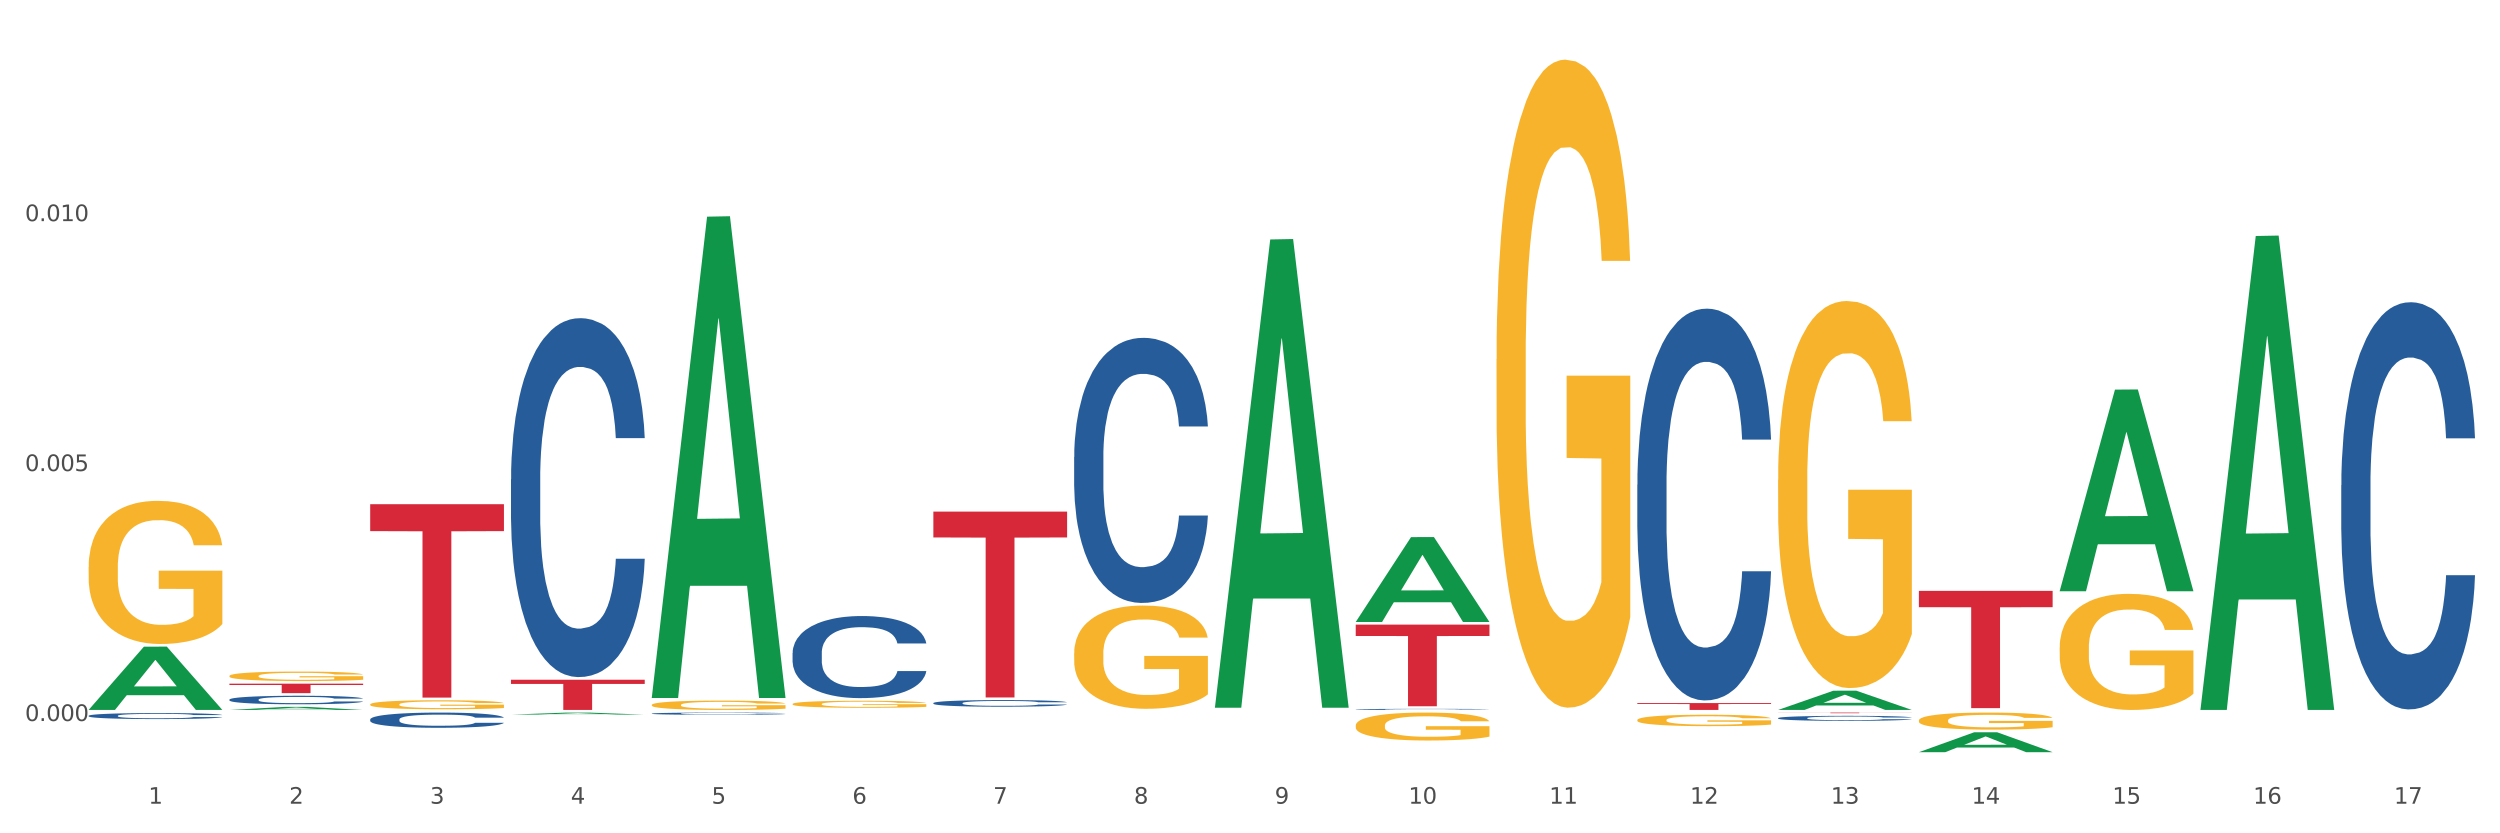
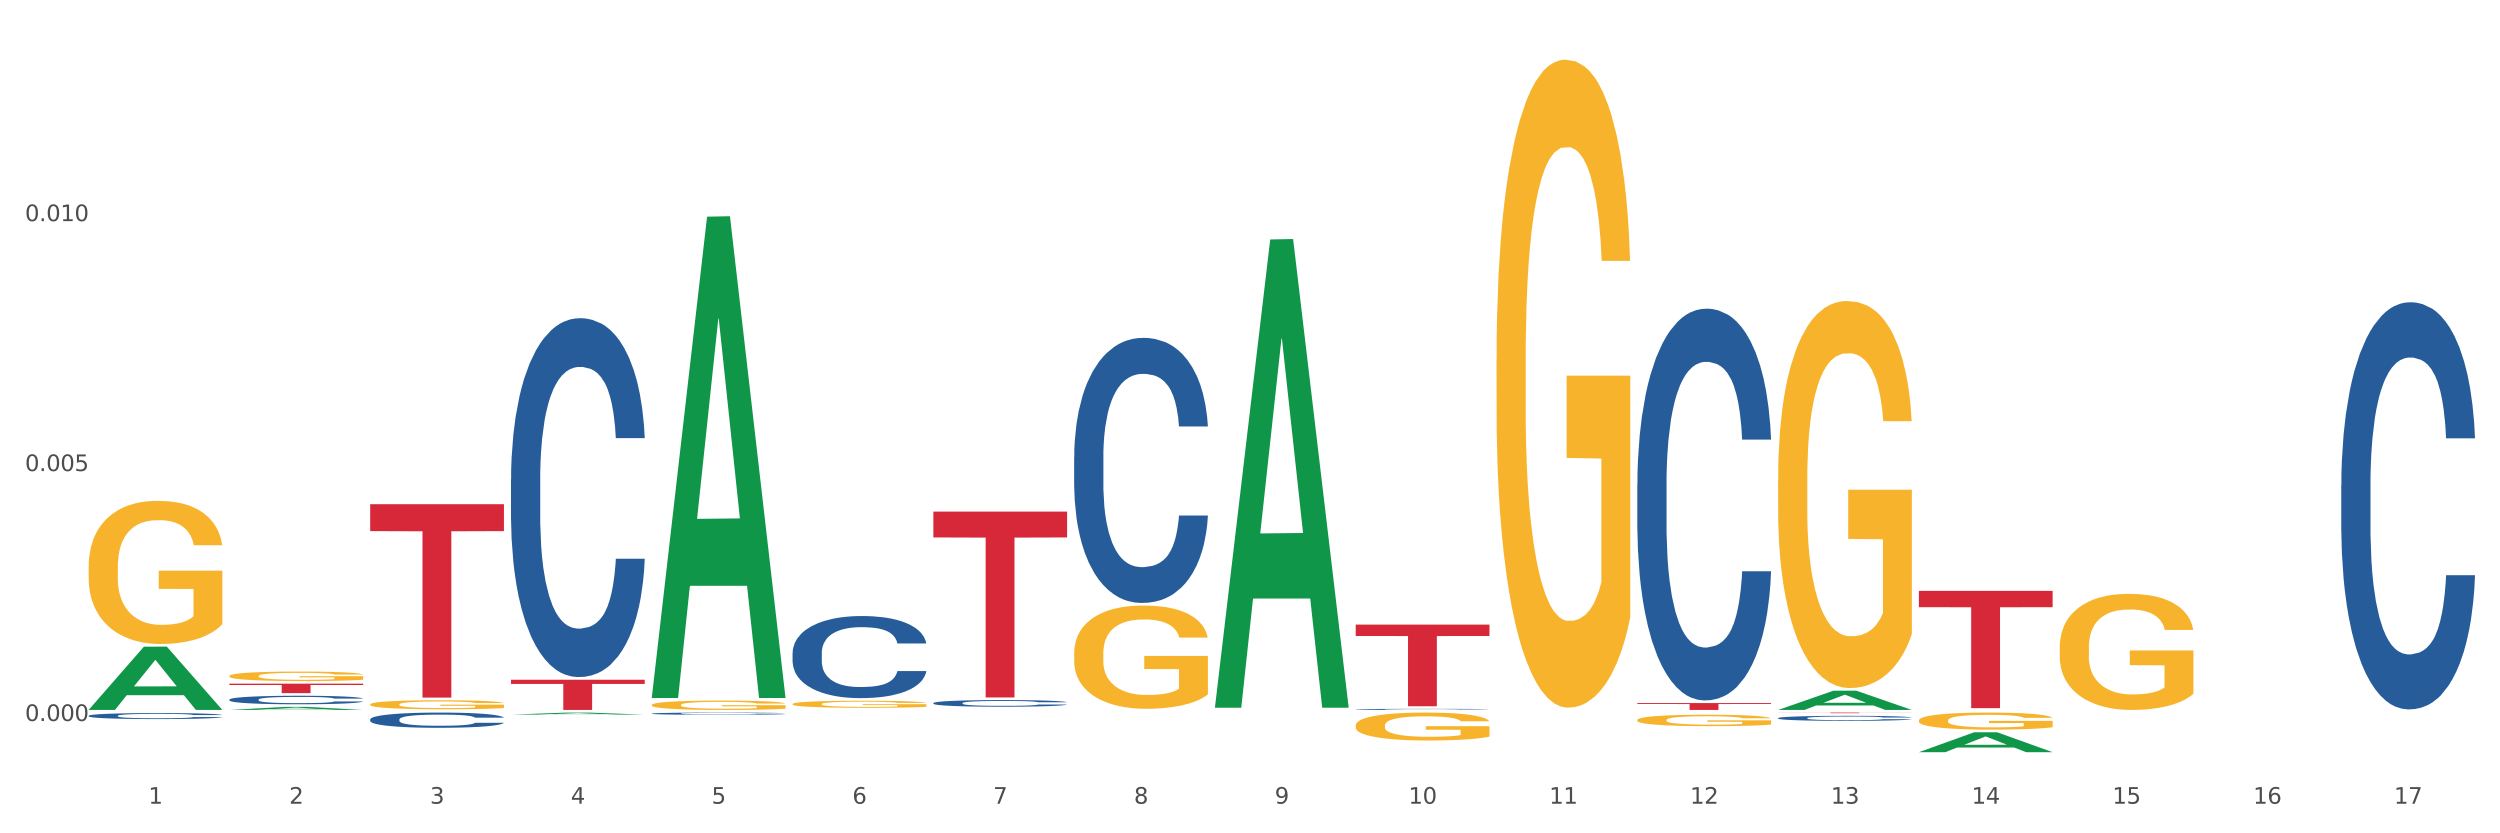
<svg xmlns="http://www.w3.org/2000/svg" xmlns:xlink="http://www.w3.org/1999/xlink" width="1080pt" height="360pt" viewBox="0 0 1080 360" version="1.1">
  <rect x="0" y="0" width="1080" height="360" fill="#333333" stroke="none" />
  <defs>
    <style type="text/css">*{stroke-linejoin: round; stroke-linecap: butt}</style>
  </defs>
  <g id="figure_1">
    <g id="patch_1">
      <path d="M 0 360  L 1080 360  L 1080 0  L 0 0  z " style="fill: #ffffff; stroke: #ffffff; stroke-linejoin: miter" />
    </g>
    <g id="axes_1">
      <g id="matplotlib.axis_1">
        <g id="xtick_1">
          <g id="text_1">
            <g style="fill: #4d4d4d" transform="translate(64.119 347.204) scale(0.096 -0.096)">
              <defs>
                <path id="DejaVuSans-31" d="M 794 531  L 1825 531  L 1825 4091  L 703 3866  L 703 4441  L 1819 4666  L 2450 4666  L 2450 531  L 3481 531  L 3481 0  L 794 0  L 794 531  z " transform="scale(0.016)" />
              </defs>
              <use xlink:href="#DejaVuSans-31" />
            </g>
          </g>
        </g>
        <g id="xtick_2">
          <g id="text_2">
            <g style="fill: #4d4d4d" transform="translate(124.94 347.204) scale(0.096 -0.096)">
              <defs>
                <path id="DejaVuSans-32" d="M 1228 531  L 3431 531  L 3431 0  L 469 0  L 469 531  Q 828 903 1448 1529  Q 2069 2156 2228 2338  Q 2531 2678 2651 2914  Q 2772 3150 2772 3378  Q 2772 3750 2511 3984  Q 2250 4219 1831 4219  Q 1534 4219 1204 4116  Q 875 4013 500 3803  L 500 4441  Q 881 4594 1212 4672  Q 1544 4750 1819 4750  Q 2544 4750 2975 4387  Q 3406 4025 3406 3419  Q 3406 3131 3298 2873  Q 3191 2616 2906 2266  Q 2828 2175 2409 1742  Q 1991 1309 1228 531  z " transform="scale(0.016)" />
              </defs>
              <use xlink:href="#DejaVuSans-32" />
            </g>
          </g>
        </g>
        <g id="xtick_3">
          <g id="text_3">
            <g style="fill: #4d4d4d" transform="translate(185.761 347.204) scale(0.096 -0.096)">
              <defs>
                <path id="DejaVuSans-33" d="M 2597 2516  Q 3050 2419 3304 2112  Q 3559 1806 3559 1356  Q 3559 666 3084 287  Q 2609 -91 1734 -91  Q 1441 -91 1130 -33  Q 819 25 488 141  L 488 750  Q 750 597 1062 519  Q 1375 441 1716 441  Q 2309 441 2620 675  Q 2931 909 2931 1356  Q 2931 1769 2642 2001  Q 2353 2234 1838 2234  L 1294 2234  L 1294 2753  L 1863 2753  Q 2328 2753 2575 2939  Q 2822 3125 2822 3475  Q 2822 3834 2567 4026  Q 2313 4219 1838 4219  Q 1578 4219 1281 4162  Q 984 4106 628 3988  L 628 4550  Q 988 4650 1302 4700  Q 1616 4750 1894 4750  Q 2613 4750 3031 4423  Q 3450 4097 3450 3541  Q 3450 3153 3228 2886  Q 3006 2619 2597 2516  z " transform="scale(0.016)" />
              </defs>
              <use xlink:href="#DejaVuSans-33" />
            </g>
          </g>
        </g>
        <g id="xtick_4">
          <g id="text_4">
            <g style="fill: #4d4d4d" transform="translate(246.582 347.204) scale(0.096 -0.096)">
              <defs>
                <path id="DejaVuSans-34" d="M 2419 4116  L 825 1625  L 2419 1625  L 2419 4116  z M 2253 4666  L 3047 4666  L 3047 1625  L 3713 1625  L 3713 1100  L 3047 1100  L 3047 0  L 2419 0  L 2419 1100  L 313 1100  L 313 1709  L 2253 4666  z " transform="scale(0.016)" />
              </defs>
              <use xlink:href="#DejaVuSans-34" />
            </g>
          </g>
        </g>
        <g id="xtick_5">
          <g id="text_5">
            <g style="fill: #4d4d4d" transform="translate(307.403 347.204) scale(0.096 -0.096)">
              <defs>
                <path id="DejaVuSans-35" d="M 691 4666  L 3169 4666  L 3169 4134  L 1269 4134  L 1269 2991  Q 1406 3038 1543 3061  Q 1681 3084 1819 3084  Q 2600 3084 3056 2656  Q 3513 2228 3513 1497  Q 3513 744 3044 326  Q 2575 -91 1722 -91  Q 1428 -91 1123 -41  Q 819 9 494 109  L 494 744  Q 775 591 1075 516  Q 1375 441 1709 441  Q 2250 441 2565 725  Q 2881 1009 2881 1497  Q 2881 1984 2565 2268  Q 2250 2553 1709 2553  Q 1456 2553 1204 2497  Q 953 2441 691 2322  L 691 4666  z " transform="scale(0.016)" />
              </defs>
              <use xlink:href="#DejaVuSans-35" />
            </g>
          </g>
        </g>
        <g id="xtick_6">
          <g id="text_6">
            <g style="fill: #4d4d4d" transform="translate(368.224 347.204) scale(0.096 -0.096)">
              <defs>
                <path id="DejaVuSans-36" d="M 2113 2584  Q 1688 2584 1439 2293  Q 1191 2003 1191 1497  Q 1191 994 1439 701  Q 1688 409 2113 409  Q 2538 409 2786 701  Q 3034 994 3034 1497  Q 3034 2003 2786 2293  Q 2538 2584 2113 2584  z M 3366 4563  L 3366 3988  Q 3128 4100 2886 4159  Q 2644 4219 2406 4219  Q 1781 4219 1451 3797  Q 1122 3375 1075 2522  Q 1259 2794 1537 2939  Q 1816 3084 2150 3084  Q 2853 3084 3261 2657  Q 3669 2231 3669 1497  Q 3669 778 3244 343  Q 2819 -91 2113 -91  Q 1303 -91 875 529  Q 447 1150 447 2328  Q 447 3434 972 4092  Q 1497 4750 2381 4750  Q 2619 4750 2861 4703  Q 3103 4656 3366 4563  z " transform="scale(0.016)" />
              </defs>
              <use xlink:href="#DejaVuSans-36" />
            </g>
          </g>
        </g>
        <g id="xtick_7">
          <g id="text_7">
            <g style="fill: #4d4d4d" transform="translate(429.045 347.204) scale(0.096 -0.096)">
              <defs>
                <path id="DejaVuSans-37" d="M 525 4666  L 3525 4666  L 3525 4397  L 1831 0  L 1172 0  L 2766 4134  L 525 4134  L 525 4666  z " transform="scale(0.016)" />
              </defs>
              <use xlink:href="#DejaVuSans-37" />
            </g>
          </g>
        </g>
        <g id="xtick_8">
          <g id="text_8">
            <g style="fill: #4d4d4d" transform="translate(489.866 347.204) scale(0.096 -0.096)">
              <defs>
                <path id="DejaVuSans-38" d="M 2034 2216  Q 1584 2216 1326 1975  Q 1069 1734 1069 1313  Q 1069 891 1326 650  Q 1584 409 2034 409  Q 2484 409 2743 651  Q 3003 894 3003 1313  Q 3003 1734 2745 1975  Q 2488 2216 2034 2216  z M 1403 2484  Q 997 2584 770 2862  Q 544 3141 544 3541  Q 544 4100 942 4425  Q 1341 4750 2034 4750  Q 2731 4750 3128 4425  Q 3525 4100 3525 3541  Q 3525 3141 3298 2862  Q 3072 2584 2669 2484  Q 3125 2378 3379 2068  Q 3634 1759 3634 1313  Q 3634 634 3220 271  Q 2806 -91 2034 -91  Q 1263 -91 848 271  Q 434 634 434 1313  Q 434 1759 690 2068  Q 947 2378 1403 2484  z M 1172 3481  Q 1172 3119 1398 2916  Q 1625 2713 2034 2713  Q 2441 2713 2670 2916  Q 2900 3119 2900 3481  Q 2900 3844 2670 4047  Q 2441 4250 2034 4250  Q 1625 4250 1398 4047  Q 1172 3844 1172 3481  z " transform="scale(0.016)" />
              </defs>
              <use xlink:href="#DejaVuSans-38" />
            </g>
          </g>
        </g>
        <g id="xtick_9">
          <g id="text_9">
            <g style="fill: #4d4d4d" transform="translate(550.688 347.204) scale(0.096 -0.096)">
              <defs>
                <path id="DejaVuSans-39" d="M 703 97  L 703 672  Q 941 559 1184 500  Q 1428 441 1663 441  Q 2288 441 2617 861  Q 2947 1281 2994 2138  Q 2813 1869 2534 1725  Q 2256 1581 1919 1581  Q 1219 1581 811 2004  Q 403 2428 403 3163  Q 403 3881 828 4315  Q 1253 4750 1959 4750  Q 2769 4750 3195 4129  Q 3622 3509 3622 2328  Q 3622 1225 3098 567  Q 2575 -91 1691 -91  Q 1453 -91 1209 -44  Q 966 3 703 97  z M 1959 2075  Q 2384 2075 2632 2365  Q 2881 2656 2881 3163  Q 2881 3666 2632 3958  Q 2384 4250 1959 4250  Q 1534 4250 1286 3958  Q 1038 3666 1038 3163  Q 1038 2656 1286 2365  Q 1534 2075 1959 2075  z " transform="scale(0.016)" />
              </defs>
              <use xlink:href="#DejaVuSans-39" />
            </g>
          </g>
        </g>
        <g id="xtick_10">
          <g id="text_10">
            <g style="fill: #4d4d4d" transform="translate(608.455 347.204) scale(0.096 -0.096)">
              <defs>
                <path id="DejaVuSans-30" d="M 2034 4250  Q 1547 4250 1301 3770  Q 1056 3291 1056 2328  Q 1056 1369 1301 889  Q 1547 409 2034 409  Q 2525 409 2770 889  Q 3016 1369 3016 2328  Q 3016 3291 2770 3770  Q 2525 4250 2034 4250  z M 2034 4750  Q 2819 4750 3233 4129  Q 3647 3509 3647 2328  Q 3647 1150 3233 529  Q 2819 -91 2034 -91  Q 1250 -91 836 529  Q 422 1150 422 2328  Q 422 3509 836 4129  Q 1250 4750 2034 4750  z " transform="scale(0.016)" />
              </defs>
              <use xlink:href="#DejaVuSans-31" />
              <use xlink:href="#DejaVuSans-30" transform="translate(63.623 0)" />
            </g>
          </g>
        </g>
        <g id="xtick_11">
          <g id="text_11">
            <g style="fill: #4d4d4d" transform="translate(669.276 347.204) scale(0.096 -0.096)">
              <use xlink:href="#DejaVuSans-31" />
              <use xlink:href="#DejaVuSans-31" transform="translate(63.623 0)" />
            </g>
          </g>
        </g>
        <g id="xtick_12">
          <g id="text_12">
            <g style="fill: #4d4d4d" transform="translate(730.097 347.204) scale(0.096 -0.096)">
              <use xlink:href="#DejaVuSans-31" />
              <use xlink:href="#DejaVuSans-32" transform="translate(63.623 0)" />
            </g>
          </g>
        </g>
        <g id="xtick_13">
          <g id="text_13">
            <g style="fill: #4d4d4d" transform="translate(790.918 347.204) scale(0.096 -0.096)">
              <use xlink:href="#DejaVuSans-31" />
              <use xlink:href="#DejaVuSans-33" transform="translate(63.623 0)" />
            </g>
          </g>
        </g>
        <g id="xtick_14">
          <g id="text_14">
            <g style="fill: #4d4d4d" transform="translate(851.739 347.204) scale(0.096 -0.096)">
              <use xlink:href="#DejaVuSans-31" />
              <use xlink:href="#DejaVuSans-34" transform="translate(63.623 0)" />
            </g>
          </g>
        </g>
        <g id="xtick_15">
          <g id="text_15">
            <g style="fill: #4d4d4d" transform="translate(912.56 347.204) scale(0.096 -0.096)">
              <use xlink:href="#DejaVuSans-31" />
              <use xlink:href="#DejaVuSans-35" transform="translate(63.623 0)" />
            </g>
          </g>
        </g>
        <g id="xtick_16">
          <g id="text_16">
            <g style="fill: #4d4d4d" transform="translate(973.381 347.204) scale(0.096 -0.096)">
              <use xlink:href="#DejaVuSans-31" />
              <use xlink:href="#DejaVuSans-36" transform="translate(63.623 0)" />
            </g>
          </g>
        </g>
        <g id="xtick_17">
          <g id="text_17">
            <g style="fill: #4d4d4d" transform="translate(1034.202 347.204) scale(0.096 -0.096)">
              <use xlink:href="#DejaVuSans-31" />
              <use xlink:href="#DejaVuSans-37" transform="translate(63.623 0)" />
            </g>
          </g>
        </g>
        <g id="xtick_18" />
        <g id="xtick_19" />
        <g id="xtick_20" />
        <g id="xtick_21" />
        <g id="xtick_22" />
        <g id="xtick_23" />
        <g id="xtick_24" />
        <g id="xtick_25" />
        <g id="xtick_26" />
        <g id="xtick_27" />
        <g id="xtick_28" />
        <g id="xtick_29" />
        <g id="xtick_30" />
        <g id="xtick_31" />
        <g id="xtick_32" />
        <g id="xtick_33" />
      </g>
      <g id="matplotlib.axis_2">
        <g id="ytick_1">
          <g id="text_18">
            <g style="fill: #4d4d4d" transform="translate(10.8 311.479) scale(0.096 -0.096)">
              <defs>
                <path id="DejaVuSans-2e" d="M 684 794  L 1344 794  L 1344 0  L 684 0  L 684 794  z " transform="scale(0.016)" />
              </defs>
              <use xlink:href="#DejaVuSans-30" />
              <use xlink:href="#DejaVuSans-2e" transform="translate(63.623 0)" />
              <use xlink:href="#DejaVuSans-30" transform="translate(95.41 0)" />
              <use xlink:href="#DejaVuSans-30" transform="translate(159.033 0)" />
              <use xlink:href="#DejaVuSans-30" transform="translate(222.656 0)" />
            </g>
          </g>
        </g>
        <g id="ytick_2">
          <g id="text_19">
            <g style="fill: #4d4d4d" transform="translate(10.8 203.508) scale(0.096 -0.096)">
              <use xlink:href="#DejaVuSans-30" />
              <use xlink:href="#DejaVuSans-2e" transform="translate(63.623 0)" />
              <use xlink:href="#DejaVuSans-30" transform="translate(95.41 0)" />
              <use xlink:href="#DejaVuSans-30" transform="translate(159.033 0)" />
              <use xlink:href="#DejaVuSans-35" transform="translate(222.656 0)" />
            </g>
          </g>
        </g>
        <g id="ytick_3">
          <g id="text_20">
            <g style="fill: #4d4d4d" transform="translate(10.8 95.538) scale(0.096 -0.096)">
              <use xlink:href="#DejaVuSans-30" />
              <use xlink:href="#DejaVuSans-2e" transform="translate(63.623 0)" />
              <use xlink:href="#DejaVuSans-30" transform="translate(95.41 0)" />
              <use xlink:href="#DejaVuSans-31" transform="translate(159.033 0)" />
              <use xlink:href="#DejaVuSans-30" transform="translate(222.656 0)" />
            </g>
          </g>
        </g>
        <g id="ytick_4" />
        <g id="ytick_5" />
        <g id="ytick_6" />
      </g>
      <g id="PolyCollection_1">
        <path d="M 38.283 306.652  L 38.343 306.626  L 62.169 279.363  L 72.058 279.337  L 96.063 306.703  L 84.626 306.703  L 79.444 300.331  L 54.843 300.331  L 54.664 300.433  L 49.66 306.703  L 38.283 306.703  L 38.283 306.652  L 57.94 296.528  L 76.346 296.502  L 67.233 285.17  L 67.113 285.119  L 66.994 285.196  L 57.881 296.502  L 57.94 296.528  L 38.283 306.652  z " clip-path="url(#p9ac4909207)" style="fill: #109648" />
        <path d="M 707.315 209.387  L 707.383 209.233  L 707.383 204.905  L 707.588 199.031  L 708.339 188.21  L 709.295 180.018  L 710.934 170.434  L 711.822 166.415  L 712.983 161.932  L 715.374 154.667  L 718.106 148.484  L 720.018 145.083  L 721.452 142.919  L 724.662 139.054  L 726.506 137.354  L 728.419 135.963  L 730.058 135.035  L 732.79 133.953  L 734.975 133.489  L 737.502 133.335  L 739.62 133.489  L 742.42 134.108  L 746.518 135.963  L 748.089 137.045  L 750.206 138.9  L 752.391 141.373  L 754.167 143.846  L 756.216 147.402  L 758.333 152.039  L 760.382 157.913  L 761.816 163.323  L 762.977 169.043  L 764.002 175.999  L 764.753 183.573  L 765.095 189.911  L 752.596 189.911  L 752.255 184.191  L 751.572 178.008  L 750.889 173.834  L 750.137 170.434  L 748.976 166.569  L 747.952 164.096  L 746.244 161.159  L 744.674 159.304  L 743.376 158.222  L 741.805 157.295  L 738.459 156.367  L 736.068 156.367  L 734.566 156.676  L 732.721 157.449  L 731.151 158.531  L 729.307 160.386  L 727.872 162.396  L 726.438 165.023  L 725.619 166.878  L 724.389 170.279  L 723.57 173.062  L 722.477 177.853  L 721.862 181.254  L 720.769 190.065  L 720.291 196.557  L 720.086 201.04  L 719.95 205.987  L 719.95 230.101  L 720.36 240.921  L 720.701 245.559  L 721.247 250.815  L 722.272 257.616  L 723.774 264.263  L 725.345 269.055  L 726.643 271.992  L 727.872 274.156  L 729.102 275.856  L 730.604 277.402  L 731.834 278.329  L 733.678 279.257  L 735.863 279.721  L 737.571 279.721  L 741.054 278.948  L 742.625 278.175  L 744.127 277.093  L 745.766 275.392  L 747.064 273.538  L 747.815 272.146  L 749.045 269.209  L 750.001 266.118  L 750.82 262.562  L 751.367 259.471  L 751.981 254.834  L 752.46 249.578  L 752.596 246.795  L 765.095 246.795  L 764.821 252.36  L 764.343 257.771  L 763.387 265.036  L 762.636 269.209  L 761.475 274.31  L 760.246 278.639  L 758.538 283.431  L 756.967 286.986  L 755.328 290.077  L 753.552 292.86  L 750.342 296.724  L 749.181 297.806  L 746.723 299.661  L 744.81 300.743  L 742.01 301.825  L 739.141 302.444  L 736.136 302.598  L 733.473 302.289  L 730.536 301.362  L 728.692 300.434  L 726.643 299.043  L 724.253 296.879  L 721.999 294.251  L 719.881 291.159  L 717.901 287.604  L 716.057 283.585  L 713.666 276.938  L 711.891 270.446  L 710.593 264.417  L 709.705 259.316  L 708.817 252.824  L 708.339 248.341  L 707.588 237.521  L 707.315 227.473  L 707.315 209.387  z " clip-path="url(#p9ac4909207)" style="fill: #255c99" />
        <path d="M 585.673 306.44  L 585.741 306.439  L 585.741 306.427  L 585.946 306.411  L 586.697 306.38  L 587.653 306.357  L 589.292 306.33  L 590.18 306.318  L 591.341 306.306  L 593.732 306.285  L 596.464 306.268  L 598.376 306.258  L 599.81 306.252  L 603.02 306.241  L 604.864 306.236  L 606.777 306.232  L 608.416 306.23  L 611.148 306.227  L 613.333 306.225  L 615.86 306.225  L 617.977 306.225  L 620.778 306.227  L 624.876 306.232  L 626.446 306.236  L 628.564 306.241  L 630.749 306.248  L 632.525 306.255  L 634.574 306.265  L 636.691 306.278  L 638.74 306.294  L 640.174 306.31  L 641.335 306.326  L 642.36 306.346  L 643.111 306.367  L 643.453 306.385  L 630.954 306.385  L 630.613 306.369  L 629.93 306.351  L 629.247 306.339  L 628.495 306.33  L 627.334 306.319  L 626.31 306.312  L 624.602 306.304  L 623.031 306.298  L 621.734 306.295  L 620.163 306.293  L 616.816 306.29  L 614.426 306.29  L 612.923 306.291  L 611.079 306.293  L 609.509 306.296  L 607.664 306.301  L 606.23 306.307  L 604.796 306.315  L 603.976 306.32  L 602.747 306.329  L 601.927 306.337  L 600.835 306.351  L 600.22 306.36  L 599.127 306.385  L 598.649 306.404  L 598.444 306.416  L 598.308 306.43  L 598.308 306.498  L 598.717 306.529  L 599.059 306.542  L 599.605 306.557  L 600.63 306.576  L 602.132 306.595  L 603.703 306.608  L 605.001 306.617  L 606.23 306.623  L 607.46 306.628  L 608.962 306.632  L 610.191 306.634  L 612.036 306.637  L 614.221 306.638  L 615.929 306.638  L 619.412 306.636  L 620.983 306.634  L 622.485 306.631  L 624.124 306.626  L 625.422 306.621  L 626.173 306.617  L 627.403 306.609  L 628.359 306.6  L 629.178 306.59  L 629.725 306.581  L 630.339 306.568  L 630.817 306.553  L 630.954 306.545  L 643.453 306.545  L 643.179 306.561  L 642.701 306.576  L 641.745 306.597  L 640.994 306.609  L 639.833 306.623  L 638.603 306.635  L 636.896 306.649  L 635.325 306.659  L 633.686 306.668  L 631.91 306.676  L 628.7 306.686  L 627.539 306.689  L 625.08 306.695  L 623.168 306.698  L 620.368 306.701  L 617.499 306.703  L 614.494 306.703  L 611.831 306.702  L 608.894 306.7  L 607.05 306.697  L 605.001 306.693  L 602.61 306.687  L 600.357 306.679  L 598.239 306.671  L 596.259 306.661  L 594.415 306.649  L 592.024 306.631  L 590.249 306.612  L 588.951 306.595  L 588.063 306.581  L 587.175 306.562  L 586.697 306.55  L 585.946 306.519  L 585.673 306.491  L 585.673 306.44  z " clip-path="url(#p9ac4909207)" style="fill: #255c99" />
        <path d="M 464.03 197.405  L 464.099 197.3  L 464.099 194.372  L 464.304 190.398  L 465.055 183.076  L 466.011 177.533  L 467.65 171.048  L 468.538 168.329  L 469.699 165.296  L 472.09 160.38  L 474.821 156.196  L 476.734 153.895  L 478.168 152.431  L 481.378 149.816  L 483.222 148.666  L 485.134 147.725  L 486.774 147.097  L 489.506 146.365  L 491.691 146.051  L 494.218 145.947  L 496.335 146.051  L 499.136 146.469  L 503.233 147.725  L 504.804 148.457  L 506.922 149.712  L 509.107 151.385  L 510.883 153.059  L 512.932 155.464  L 515.049 158.602  L 517.098 162.576  L 518.532 166.237  L 519.693 170.107  L 520.718 174.814  L 521.469 179.938  L 521.81 184.227  L 509.312 184.227  L 508.97 180.357  L 508.287 176.173  L 507.604 173.349  L 506.853 171.048  L 505.692 168.433  L 504.668 166.76  L 502.96 164.773  L 501.389 163.518  L 500.092 162.786  L 498.521 162.158  L 495.174 161.531  L 492.784 161.531  L 491.281 161.74  L 489.437 162.263  L 487.866 162.995  L 486.022 164.25  L 484.588 165.61  L 483.154 167.388  L 482.334 168.643  L 481.105 170.944  L 480.285 172.826  L 479.193 176.069  L 478.578 178.37  L 477.485 184.331  L 477.007 188.724  L 476.802 191.757  L 476.666 195.104  L 476.666 211.42  L 477.075 218.742  L 477.417 221.879  L 477.963 225.435  L 478.988 230.037  L 480.49 234.535  L 482.061 237.777  L 483.359 239.764  L 484.588 241.229  L 485.817 242.379  L 487.32 243.425  L 488.549 244.052  L 490.393 244.68  L 492.579 244.994  L 494.286 244.994  L 497.77 244.471  L 499.34 243.948  L 500.843 243.216  L 502.482 242.065  L 503.78 240.81  L 504.531 239.869  L 505.76 237.882  L 506.717 235.79  L 507.536 233.384  L 508.083 231.292  L 508.697 228.155  L 509.175 224.599  L 509.312 222.716  L 521.81 222.716  L 521.537 226.481  L 521.059 230.142  L 520.103 235.058  L 519.352 237.882  L 518.191 241.333  L 516.961 244.262  L 515.254 247.504  L 513.683 249.91  L 512.044 252.001  L 510.268 253.884  L 507.058 256.499  L 505.897 257.231  L 503.438 258.486  L 501.526 259.218  L 498.726 259.95  L 495.857 260.369  L 492.852 260.473  L 490.189 260.264  L 487.252 259.636  L 485.408 259.009  L 483.359 258.068  L 480.968 256.603  L 478.714 254.825  L 476.597 252.733  L 474.617 250.328  L 472.773 247.609  L 470.382 243.111  L 468.606 238.718  L 467.309 234.639  L 466.421 231.188  L 465.533 226.795  L 465.055 223.762  L 464.304 216.441  L 464.03 209.642  L 464.03 197.405  z " clip-path="url(#p9ac4909207)" style="fill: #255c99" />
        <path d="M 403.209 303.723  L 403.278 303.72  L 403.278 303.647  L 403.483 303.547  L 404.234 303.363  L 405.19 303.224  L 406.829 303.061  L 407.717 302.993  L 408.878 302.917  L 411.269 302.793  L 414 302.688  L 415.913 302.63  L 417.347 302.594  L 420.557 302.528  L 422.401 302.499  L 424.313 302.475  L 425.953 302.46  L 428.684 302.441  L 430.87 302.433  L 433.397 302.431  L 435.514 302.433  L 438.314 302.444  L 442.412 302.475  L 443.983 302.494  L 446.1 302.525  L 448.286 302.567  L 450.062 302.609  L 452.111 302.67  L 454.228 302.749  L 456.277 302.848  L 457.711 302.94  L 458.872 303.037  L 459.897 303.156  L 460.648 303.284  L 460.989 303.392  L 448.491 303.392  L 448.149 303.295  L 447.466 303.19  L 446.783 303.119  L 446.032 303.061  L 444.871 302.995  L 443.847 302.953  L 442.139 302.904  L 440.568 302.872  L 439.271 302.854  L 437.7 302.838  L 434.353 302.822  L 431.963 302.822  L 430.46 302.827  L 428.616 302.84  L 427.045 302.859  L 425.201 302.89  L 423.767 302.925  L 422.333 302.969  L 421.513 303.001  L 420.284 303.058  L 419.464 303.106  L 418.372 303.187  L 417.757 303.245  L 416.664 303.395  L 416.186 303.505  L 415.981 303.581  L 415.844 303.665  L 415.844 304.075  L 416.254 304.259  L 416.596 304.337  L 417.142 304.427  L 418.167 304.542  L 419.669 304.655  L 421.24 304.737  L 422.538 304.787  L 423.767 304.823  L 424.996 304.852  L 426.499 304.878  L 427.728 304.894  L 429.572 304.91  L 431.758 304.918  L 433.465 304.918  L 436.949 304.905  L 438.519 304.892  L 440.022 304.873  L 441.661 304.844  L 442.959 304.813  L 443.71 304.789  L 444.939 304.739  L 445.896 304.687  L 446.715 304.626  L 447.262 304.574  L 447.876 304.495  L 448.354 304.406  L 448.491 304.358  L 460.989 304.358  L 460.716 304.453  L 460.238 304.545  L 459.282 304.668  L 458.531 304.739  L 457.37 304.826  L 456.14 304.899  L 454.433 304.981  L 452.862 305.041  L 451.223 305.094  L 449.447 305.141  L 446.237 305.207  L 445.076 305.225  L 442.617 305.257  L 440.705 305.275  L 437.905 305.293  L 435.036 305.304  L 432.031 305.307  L 429.367 305.301  L 426.431 305.286  L 424.587 305.27  L 422.538 305.246  L 420.147 305.209  L 417.893 305.165  L 415.776 305.112  L 413.796 305.052  L 411.952 304.984  L 409.561 304.871  L 407.785 304.76  L 406.488 304.658  L 405.6 304.571  L 404.712 304.461  L 404.234 304.385  L 403.483 304.201  L 403.209 304.03  L 403.209 303.723  z " clip-path="url(#p9ac4909207)" style="fill: #255c99" />
        <path d="M 342.388 282.061  L 342.457 282.028  L 342.457 281.122  L 342.662 279.891  L 343.413 277.623  L 344.369 275.907  L 346.008 273.899  L 346.896 273.056  L 348.057 272.117  L 350.447 270.595  L 353.179 269.299  L 355.092 268.587  L 356.526 268.133  L 359.736 267.323  L 361.58 266.967  L 363.492 266.676  L 365.132 266.481  L 367.863 266.254  L 370.049 266.157  L 372.576 266.125  L 374.693 266.157  L 377.493 266.287  L 381.591 266.676  L 383.162 266.902  L 385.279 267.291  L 387.465 267.809  L 389.241 268.327  L 391.29 269.072  L 393.407 270.044  L 395.456 271.275  L 396.89 272.409  L 398.051 273.607  L 399.076 275.065  L 399.827 276.652  L 400.168 277.98  L 387.67 277.98  L 387.328 276.781  L 386.645 275.486  L 385.962 274.611  L 385.211 273.899  L 384.05 273.089  L 383.026 272.571  L 381.318 271.955  L 379.747 271.566  L 378.45 271.34  L 376.879 271.145  L 373.532 270.951  L 371.142 270.951  L 369.639 271.016  L 367.795 271.178  L 366.224 271.405  L 364.38 271.793  L 362.946 272.214  L 361.512 272.765  L 360.692 273.154  L 359.463 273.866  L 358.643 274.449  L 357.55 275.453  L 356.936 276.166  L 355.843 278.012  L 355.365 279.372  L 355.16 280.312  L 355.023 281.348  L 355.023 286.401  L 355.433 288.668  L 355.775 289.64  L 356.321 290.741  L 357.346 292.167  L 358.848 293.559  L 360.419 294.563  L 361.717 295.179  L 362.946 295.632  L 364.175 295.989  L 365.678 296.313  L 366.907 296.507  L 368.751 296.701  L 370.937 296.798  L 372.644 296.798  L 376.127 296.636  L 377.698 296.474  L 379.201 296.248  L 380.84 295.891  L 382.138 295.503  L 382.889 295.211  L 384.118 294.596  L 385.074 293.948  L 385.894 293.203  L 386.44 292.555  L 387.055 291.584  L 387.533 290.482  L 387.67 289.899  L 400.168 289.899  L 399.895 291.065  L 399.417 292.199  L 398.461 293.721  L 397.71 294.596  L 396.549 295.665  L 395.319 296.572  L 393.612 297.576  L 392.041 298.321  L 390.402 298.969  L 388.626 299.552  L 385.416 300.361  L 384.255 300.588  L 381.796 300.977  L 379.884 301.203  L 377.084 301.43  L 374.215 301.56  L 371.21 301.592  L 368.546 301.527  L 365.61 301.333  L 363.766 301.139  L 361.717 300.847  L 359.326 300.394  L 357.072 299.843  L 354.955 299.195  L 352.974 298.45  L 351.13 297.608  L 348.74 296.215  L 346.964 294.855  L 345.667 293.592  L 344.779 292.523  L 343.891 291.162  L 343.413 290.223  L 342.662 287.956  L 342.388 285.851  L 342.388 282.061  z " clip-path="url(#p9ac4909207)" style="fill: #255c99" />
        <path d="M 220.746 207.118  L 220.814 206.977  L 220.814 203.012  L 221.019 197.631  L 221.771 187.719  L 222.727 180.214  L 224.366 171.434  L 225.254 167.753  L 226.415 163.646  L 228.805 156.991  L 231.537 151.327  L 233.45 148.211  L 234.884 146.229  L 238.094 142.689  L 239.938 141.131  L 241.85 139.857  L 243.489 139.007  L 246.221 138.016  L 248.407 137.591  L 250.934 137.45  L 253.051 137.591  L 255.851 138.158  L 259.949 139.857  L 261.52 140.848  L 263.637 142.547  L 265.823 144.813  L 267.599 147.079  L 269.647 150.335  L 271.765 154.584  L 273.814 159.964  L 275.248 164.921  L 276.409 170.16  L 277.433 176.532  L 278.185 183.471  L 278.526 189.276  L 266.028 189.276  L 265.686 184.037  L 265.003 178.373  L 264.32 174.55  L 263.569 171.434  L 262.408 167.894  L 261.383 165.629  L 259.676 162.938  L 258.105 161.239  L 256.807 160.248  L 255.237 159.398  L 251.89 158.548  L 249.5 158.548  L 247.997 158.832  L 246.153 159.54  L 244.582 160.531  L 242.738 162.23  L 241.304 164.071  L 239.87 166.478  L 239.05 168.177  L 237.821 171.293  L 237.001 173.842  L 235.908 178.231  L 235.294 181.346  L 234.201 189.418  L 233.723 195.365  L 233.518 199.472  L 233.381 204.003  L 233.381 226.093  L 233.791 236.005  L 234.133 240.253  L 234.679 245.068  L 235.703 251.298  L 237.206 257.387  L 238.777 261.777  L 240.074 264.467  L 241.304 266.45  L 242.533 268.007  L 244.036 269.423  L 245.265 270.273  L 247.109 271.123  L 249.295 271.547  L 251.002 271.547  L 254.485 270.839  L 256.056 270.131  L 257.559 269.14  L 259.198 267.583  L 260.496 265.883  L 261.247 264.609  L 262.476 261.918  L 263.432 259.086  L 264.252 255.83  L 264.798 252.998  L 265.413 248.749  L 265.891 243.935  L 266.028 241.386  L 278.526 241.386  L 278.253 246.484  L 277.775 251.44  L 276.819 258.095  L 276.067 261.918  L 274.906 266.591  L 273.677 270.556  L 271.97 274.946  L 270.399 278.203  L 268.76 281.035  L 266.984 283.584  L 263.774 287.124  L 262.613 288.115  L 260.154 289.814  L 258.242 290.805  L 255.442 291.797  L 252.573 292.363  L 249.568 292.505  L 246.904 292.221  L 243.967 291.372  L 242.123 290.522  L 240.074 289.248  L 237.684 287.265  L 235.43 284.858  L 233.313 282.026  L 231.332 278.769  L 229.488 275.088  L 227.098 268.999  L 225.322 263.051  L 224.024 257.529  L 223.137 252.856  L 222.249 246.909  L 221.771 242.802  L 221.019 232.89  L 220.746 223.686  L 220.746 207.118  z " clip-path="url(#p9ac4909207)" style="fill: #255c99" />
        <path d="M 159.925 310.787  L 159.993 310.781  L 159.993 310.613  L 160.198 310.384  L 160.95 309.964  L 161.906 309.645  L 163.545 309.273  L 164.433 309.117  L 165.594 308.943  L 167.984 308.66  L 170.716 308.42  L 172.629 308.288  L 174.063 308.204  L 177.273 308.054  L 179.117 307.987  L 181.029 307.933  L 182.668 307.897  L 185.4 307.855  L 187.586 307.837  L 190.113 307.831  L 192.23 307.837  L 195.03 307.861  L 199.128 307.933  L 200.699 307.975  L 202.816 308.048  L 205.002 308.144  L 206.777 308.24  L 208.826 308.378  L 210.944 308.558  L 212.993 308.786  L 214.427 308.997  L 215.588 309.219  L 216.612 309.489  L 217.364 309.784  L 217.705 310.03  L 205.207 310.03  L 204.865 309.808  L 204.182 309.567  L 203.499 309.405  L 202.748 309.273  L 201.587 309.123  L 200.562 309.027  L 198.855 308.913  L 197.284 308.84  L 195.986 308.798  L 194.416 308.762  L 191.069 308.726  L 188.679 308.726  L 187.176 308.738  L 185.332 308.768  L 183.761 308.81  L 181.917 308.883  L 180.483 308.961  L 179.049 309.063  L 178.229 309.135  L 177 309.267  L 176.18 309.375  L 175.087 309.561  L 174.473 309.693  L 173.38 310.036  L 172.902 310.288  L 172.697 310.462  L 172.56 310.655  L 172.56 311.592  L 172.97 312.012  L 173.312 312.192  L 173.858 312.397  L 174.882 312.661  L 176.385 312.919  L 177.956 313.105  L 179.253 313.22  L 180.483 313.304  L 181.712 313.37  L 183.215 313.43  L 184.444 313.466  L 186.288 313.502  L 188.474 313.52  L 190.181 313.52  L 193.664 313.49  L 195.235 313.46  L 196.738 313.418  L 198.377 313.352  L 199.674 313.28  L 200.426 313.226  L 201.655 313.111  L 202.611 312.991  L 203.431 312.853  L 203.977 312.733  L 204.592 312.553  L 205.07 312.349  L 205.207 312.24  L 217.705 312.24  L 217.432 312.457  L 216.954 312.667  L 215.998 312.949  L 215.246 313.111  L 214.085 313.31  L 212.856 313.478  L 211.149 313.664  L 209.578 313.802  L 207.939 313.922  L 206.163 314.031  L 202.953 314.181  L 201.792 314.223  L 199.333 314.295  L 197.421 314.337  L 194.62 314.379  L 191.752 314.403  L 188.747 314.409  L 186.083 314.397  L 183.146 314.361  L 181.302 314.325  L 179.253 314.271  L 176.863 314.187  L 174.609 314.085  L 172.492 313.964  L 170.511 313.826  L 168.667 313.67  L 166.277 313.412  L 164.501 313.16  L 163.203 312.925  L 162.316 312.727  L 161.428 312.475  L 160.95 312.301  L 160.198 311.88  L 159.925 311.49  L 159.925 310.787  z " clip-path="url(#p9ac4909207)" style="fill: #255c99" />
        <path d="M 99.104 302.221  L 99.172 302.217  L 99.172 302.123  L 99.377 301.995  L 100.129 301.76  L 101.085 301.581  L 102.724 301.373  L 103.612 301.285  L 104.773 301.188  L 107.163 301.03  L 109.895 300.895  L 111.807 300.821  L 113.242 300.774  L 116.452 300.69  L 118.296 300.653  L 120.208 300.623  L 121.847 300.602  L 124.579 300.579  L 126.765 300.569  L 129.292 300.565  L 131.409 300.569  L 134.209 300.582  L 138.307 300.623  L 139.878 300.646  L 141.995 300.687  L 144.181 300.74  L 145.956 300.794  L 148.005 300.872  L 150.123 300.973  L 152.172 301.1  L 153.606 301.218  L 154.767 301.343  L 155.791 301.494  L 156.543 301.659  L 156.884 301.797  L 144.386 301.797  L 144.044 301.672  L 143.361 301.538  L 142.678 301.447  L 141.927 301.373  L 140.766 301.289  L 139.741 301.235  L 138.034 301.171  L 136.463 301.131  L 135.165 301.107  L 133.594 301.087  L 130.248 301.067  L 127.857 301.067  L 126.355 301.073  L 124.511 301.09  L 122.94 301.114  L 121.096 301.154  L 119.662 301.198  L 118.227 301.255  L 117.408 301.296  L 116.179 301.37  L 115.359 301.43  L 114.266 301.534  L 113.652 301.608  L 112.559 301.8  L 112.081 301.941  L 111.876 302.039  L 111.739 302.147  L 111.739 302.672  L 112.149 302.907  L 112.49 303.008  L 113.037 303.122  L 114.061 303.27  L 115.564 303.415  L 117.135 303.519  L 118.432 303.583  L 119.662 303.63  L 120.891 303.667  L 122.394 303.701  L 123.623 303.721  L 125.467 303.741  L 127.653 303.752  L 129.36 303.752  L 132.843 303.735  L 134.414 303.718  L 135.917 303.694  L 137.556 303.657  L 138.853 303.617  L 139.605 303.587  L 140.834 303.523  L 141.79 303.455  L 142.61 303.378  L 143.156 303.311  L 143.771 303.21  L 144.249 303.095  L 144.386 303.035  L 156.884 303.035  L 156.611 303.156  L 156.133 303.274  L 155.177 303.432  L 154.425 303.523  L 153.264 303.634  L 152.035 303.728  L 150.327 303.832  L 148.757 303.91  L 147.117 303.977  L 145.342 304.037  L 142.132 304.122  L 140.971 304.145  L 138.512 304.186  L 136.6 304.209  L 133.799 304.233  L 130.931 304.246  L 127.926 304.249  L 125.262 304.243  L 122.325 304.223  L 120.481 304.202  L 118.432 304.172  L 116.042 304.125  L 113.788 304.068  L 111.671 304  L 109.69 303.923  L 107.846 303.836  L 105.456 303.691  L 103.68 303.55  L 102.382 303.418  L 101.494 303.307  L 100.607 303.166  L 100.129 303.069  L 99.377 302.833  L 99.104 302.614  L 99.104 302.221  z " clip-path="url(#p9ac4909207)" style="fill: #255c99" />
        <path d="M 38.283 309.208  L 38.351 309.205  L 38.351 309.139  L 38.556 309.049  L 39.307 308.883  L 40.264 308.758  L 41.903 308.611  L 42.791 308.549  L 43.952 308.481  L 46.342 308.369  L 49.074 308.275  L 50.986 308.222  L 52.421 308.189  L 55.631 308.13  L 57.475 308.104  L 59.387 308.083  L 61.026 308.069  L 63.758 308.052  L 65.944 308.045  L 68.471 308.043  L 70.588 308.045  L 73.388 308.054  L 77.486 308.083  L 79.057 308.099  L 81.174 308.128  L 83.36 308.166  L 85.135 308.204  L 87.184 308.258  L 89.302 308.329  L 91.35 308.419  L 92.785 308.502  L 93.946 308.59  L 94.97 308.696  L 95.722 308.812  L 96.063 308.909  L 83.564 308.909  L 83.223 308.822  L 82.54 308.727  L 81.857 308.663  L 81.106 308.611  L 79.945 308.552  L 78.92 308.514  L 77.213 308.469  L 75.642 308.44  L 74.344 308.424  L 72.773 308.41  L 69.427 308.395  L 67.036 308.395  L 65.534 308.4  L 63.69 308.412  L 62.119 308.429  L 60.275 308.457  L 58.841 308.488  L 57.406 308.528  L 56.587 308.556  L 55.357 308.609  L 54.538 308.651  L 53.445 308.725  L 52.83 308.777  L 51.738 308.912  L 51.26 309.011  L 51.055 309.08  L 50.918 309.156  L 50.918 309.525  L 51.328 309.691  L 51.669 309.762  L 52.216 309.842  L 53.24 309.947  L 54.743 310.048  L 56.314 310.122  L 57.611 310.167  L 58.841 310.2  L 60.07 310.226  L 61.573 310.25  L 62.802 310.264  L 64.646 310.278  L 66.832 310.285  L 68.539 310.285  L 72.022 310.273  L 73.593 310.262  L 75.096 310.245  L 76.735 310.219  L 78.032 310.19  L 78.784 310.169  L 80.013 310.124  L 80.969 310.077  L 81.789 310.022  L 82.335 309.975  L 82.95 309.904  L 83.428 309.823  L 83.564 309.781  L 96.063 309.781  L 95.79 309.866  L 95.312 309.949  L 94.356 310.06  L 93.604 310.124  L 92.443 310.202  L 91.214 310.269  L 89.506 310.342  L 87.936 310.397  L 86.296 310.444  L 84.521 310.487  L 81.311 310.546  L 80.15 310.562  L 77.691 310.591  L 75.779 310.607  L 72.978 310.624  L 70.11 310.633  L 67.105 310.636  L 64.441 310.631  L 61.504 310.617  L 59.66 310.603  L 57.611 310.581  L 55.221 310.548  L 52.967 310.508  L 50.85 310.46  L 48.869 310.406  L 47.025 310.344  L 44.635 310.243  L 42.859 310.143  L 41.561 310.051  L 40.673 309.973  L 39.786 309.873  L 39.307 309.804  L 38.556 309.639  L 38.283 309.485  L 38.283 309.208  z " clip-path="url(#p9ac4909207)" style="fill: #255c99" />
        <path d="M 38.283 244.944  L 38.351 244.888  L 38.351 242.854  L 38.488 241.104  L 39.17 236.868  L 40.193 233.366  L 40.943 231.503  L 41.694 229.978  L 42.581 228.453  L 43.672 226.871  L 45.65 224.556  L 46.878 223.37  L 48.379 222.127  L 51.108 220.32  L 53.086 219.304  L 55.133 218.456  L 58.475 217.44  L 60.658 216.988  L 62.978 216.649  L 65.775 216.423  L 67.889 216.367  L 72.528 216.536  L 76.485 217.044  L 78.395 217.44  L 80.851 218.117  L 82.147 218.569  L 84.261 219.473  L 86.444 220.659  L 87.945 221.676  L 90.196 223.596  L 91.902 225.516  L 93.471 227.888  L 94.289 229.526  L 94.903 231.051  L 95.449 232.802  L 95.995 235.569  L 83.716 235.569  L 83.238 233.592  L 82.488 231.728  L 81.396 229.921  L 80.441 228.792  L 78.804 227.38  L 77.303 226.476  L 75.734 225.798  L 73.824 225.234  L 72.323 224.951  L 70.209 224.725  L 66.047 224.782  L 63.251 225.234  L 61.34 225.798  L 60.113 226.307  L 59.021 226.871  L 57.793 227.662  L 56.361 228.848  L 55.337 229.921  L 54.314 231.277  L 53.495 232.632  L 52.745 234.213  L 52.131 235.908  L 51.654 237.659  L 51.244 239.805  L 50.903 243.363  L 50.903 251.1  L 51.04 252.851  L 51.381 255.167  L 51.79 256.917  L 52.472 259.007  L 53.086 260.419  L 54.246 262.452  L 55.542 264.146  L 56.565 265.219  L 57.588 266.123  L 59.362 267.366  L 61.34 268.382  L 63.046 269.003  L 65.365 269.568  L 66.934 269.794  L 68.299 269.907  L 71.641 269.907  L 74.029 269.738  L 76.689 269.342  L 78.736 268.834  L 80.441 268.213  L 82.351 267.196  L 83.579 266.236  L 83.579 254.432  L 68.571 254.376  L 68.571 246.526  L 96.063 246.526  L 96.063 269.568  L 94.903 270.754  L 93.607 271.827  L 92.243 272.787  L 90.196 273.973  L 87.741 275.103  L 85.558 275.894  L 83.238 276.571  L 80.509 277.193  L 76.962 277.757  L 74.779 277.983  L 72.051 278.153  L 68.844 278.209  L 66.047 278.096  L 63.319 277.814  L 60.454 277.306  L 57.657 276.571  L 55.542 275.837  L 53.427 274.934  L 51.176 273.748  L 49.402 272.618  L 48.038 271.601  L 46.537 270.302  L 44.9 268.608  L 43.672 267.083  L 42.581 265.502  L 41.421 263.469  L 40.602 261.718  L 39.784 259.515  L 39.306 257.877  L 38.761 255.336  L 38.351 251.778  L 38.283 244.944  z " clip-path="url(#p9ac4909207)" style="fill: #f7b32b" />
        <path d="M 99.104 295.346  L 156.884 295.346  L 156.884 295.914  L 134.155 295.918  L 134.155 299.437  L 121.696 299.437  L 121.696 295.918  L 99.104 295.914  L 99.104 295.35  L 99.104 295.346  z " clip-path="url(#p9ac4909207)" style="fill: #d62839" />
        <path d="M 159.925 217.827  L 217.705 217.827  L 217.705 229.438  L 194.977 229.516  L 194.977 301.378  L 182.517 301.378  L 182.517 229.516  L 159.925 229.438  L 159.925 217.906  L 159.925 217.827  z " clip-path="url(#p9ac4909207)" style="fill: #d62839" />
        <path d="M 220.746 293.633  L 278.526 293.633  L 278.526 295.449  L 255.798 295.462  L 255.798 306.703  L 243.338 306.703  L 243.338 295.462  L 220.746 295.449  L 220.746 293.645  L 220.746 293.633  z " clip-path="url(#p9ac4909207)" style="fill: #d62839" />
        <path d="M 403.209 221.018  L 460.989 221.018  L 460.989 232.175  L 438.261 232.251  L 438.261 301.302  L 425.801 301.302  L 425.801 232.251  L 403.209 232.175  L 403.209 221.094  L 403.209 221.018  z " clip-path="url(#p9ac4909207)" style="fill: #d62839" />
        <path d="M 585.673 269.842  L 643.453 269.842  L 643.453 274.741  L 620.724 274.774  L 620.724 305.097  L 608.264 305.097  L 608.264 274.774  L 585.673 274.741  L 585.673 269.875  L 585.673 269.842  z " clip-path="url(#p9ac4909207)" style="fill: #d62839" />
        <path d="M 707.315 303.727  L 765.095 303.727  L 765.095 304.14  L 742.366 304.143  L 742.366 306.703  L 729.906 306.703  L 729.906 304.143  L 707.315 304.14  L 707.315 303.729  L 707.315 303.727  z " clip-path="url(#p9ac4909207)" style="fill: #d62839" />
        <path d="M 768.136 307.831  L 825.916 307.831  L 825.916 307.87  L 803.187 307.87  L 803.187 308.11  L 790.727 308.11  L 790.727 307.87  L 768.136 307.87  L 768.136 307.832  L 768.136 307.831  z " clip-path="url(#p9ac4909207)" style="fill: #d62839" />
        <path d="M 828.957 255.256  L 886.737 255.256  L 886.737 262.296  L 864.008 262.344  L 864.008 305.917  L 851.549 305.917  L 851.549 262.344  L 828.957 262.296  L 828.957 255.303  L 828.957 255.256  z " clip-path="url(#p9ac4909207)" style="fill: #d62839" />
        <path d="M 99.104 292.013  L 99.172 292.009  L 99.172 291.874  L 99.309 291.758  L 99.991 291.477  L 101.014 291.245  L 101.765 291.122  L 102.515 291.02  L 103.402 290.919  L 104.493 290.815  L 106.472 290.661  L 107.699 290.582  L 109.2 290.5  L 111.929 290.38  L 113.907 290.313  L 115.954 290.257  L 119.296 290.189  L 121.479 290.159  L 123.799 290.137  L 126.596 290.122  L 128.71 290.118  L 133.349 290.129  L 137.306 290.163  L 139.216 290.189  L 141.672 290.234  L 142.968 290.264  L 145.082 290.324  L 147.265 290.403  L 148.766 290.47  L 151.017 290.597  L 152.723 290.725  L 154.292 290.882  L 155.11 290.99  L 155.724 291.092  L 156.27 291.208  L 156.816 291.391  L 144.537 291.391  L 144.059 291.26  L 143.309 291.136  L 142.217 291.017  L 141.262 290.942  L 139.625 290.848  L 138.124 290.788  L 136.555 290.743  L 134.645 290.706  L 133.144 290.687  L 131.03 290.672  L 126.868 290.676  L 124.072 290.706  L 122.161 290.743  L 120.934 290.777  L 119.842 290.815  L 118.614 290.867  L 117.182 290.946  L 116.158 291.017  L 115.135 291.107  L 114.317 291.196  L 113.566 291.301  L 112.952 291.414  L 112.475 291.53  L 112.065 291.672  L 111.724 291.908  L 111.724 292.421  L 111.861 292.537  L 112.202 292.69  L 112.611 292.806  L 113.293 292.945  L 113.907 293.038  L 115.067 293.173  L 116.363 293.285  L 117.386 293.356  L 118.41 293.416  L 120.183 293.499  L 122.161 293.566  L 123.867 293.607  L 126.186 293.645  L 127.755 293.66  L 129.12 293.667  L 132.462 293.667  L 134.85 293.656  L 137.51 293.63  L 139.557 293.596  L 141.262 293.555  L 143.172 293.487  L 144.4 293.424  L 144.4 292.641  L 129.393 292.638  L 129.393 292.117  L 156.884 292.117  L 156.884 293.645  L 155.724 293.723  L 154.428 293.794  L 153.064 293.858  L 151.017 293.937  L 148.562 294.012  L 146.379 294.064  L 144.059 294.109  L 141.331 294.15  L 137.783 294.188  L 135.6 294.203  L 132.872 294.214  L 129.665 294.218  L 126.868 294.21  L 124.14 294.191  L 121.275 294.158  L 118.478 294.109  L 116.363 294.06  L 114.248 294  L 111.997 293.922  L 110.223 293.847  L 108.859 293.78  L 107.358 293.693  L 105.721 293.581  L 104.493 293.48  L 103.402 293.375  L 102.242 293.24  L 101.423 293.124  L 100.605 292.978  L 100.127 292.87  L 99.582 292.701  L 99.172 292.465  L 99.104 292.013  z " clip-path="url(#p9ac4909207)" style="fill: #f7b32b" />
        <path d="M 159.925 304.309  L 159.993 304.305  L 159.993 304.177  L 160.13 304.066  L 160.812 303.799  L 161.835 303.578  L 162.586 303.461  L 163.336 303.365  L 164.223 303.268  L 165.314 303.169  L 167.293 303.023  L 168.52 302.948  L 170.021 302.869  L 172.75 302.755  L 174.728 302.691  L 176.775 302.638  L 180.117 302.574  L 182.3 302.545  L 184.62 302.524  L 187.417 302.509  L 189.531 302.506  L 194.17 302.517  L 198.127 302.549  L 200.037 302.574  L 202.493 302.616  L 203.789 302.645  L 205.904 302.702  L 208.087 302.777  L 209.587 302.841  L 211.838 302.962  L 213.544 303.083  L 215.113 303.233  L 215.931 303.336  L 216.545 303.432  L 217.091 303.543  L 217.637 303.717  L 205.358 303.717  L 204.88 303.593  L 204.13 303.475  L 203.038 303.361  L 202.083 303.29  L 200.446 303.201  L 198.945 303.144  L 197.376 303.101  L 195.466 303.065  L 193.966 303.047  L 191.851 303.033  L 187.69 303.037  L 184.893 303.065  L 182.983 303.101  L 181.755 303.133  L 180.663 303.169  L 179.435 303.218  L 178.003 303.293  L 176.979 303.361  L 175.956 303.446  L 175.138 303.532  L 174.387 303.632  L 173.773 303.739  L 173.296 303.849  L 172.886 303.984  L 172.545 304.209  L 172.545 304.697  L 172.682 304.808  L 173.023 304.954  L 173.432 305.064  L 174.114 305.196  L 174.728 305.285  L 175.888 305.413  L 177.184 305.52  L 178.207 305.588  L 179.231 305.645  L 181.004 305.723  L 182.983 305.787  L 184.688 305.827  L 187.007 305.862  L 188.576 305.876  L 189.941 305.884  L 193.283 305.884  L 195.671 305.873  L 198.331 305.848  L 200.378 305.816  L 202.083 305.777  L 203.993 305.712  L 205.221 305.652  L 205.221 304.907  L 190.214 304.904  L 190.214 304.408  L 217.705 304.408  L 217.705 305.862  L 216.545 305.937  L 215.249 306.005  L 213.885 306.065  L 211.838 306.14  L 209.383 306.211  L 207.2 306.261  L 204.88 306.304  L 202.152 306.343  L 198.604 306.379  L 196.421 306.393  L 193.693 306.404  L 190.486 306.407  L 187.69 306.4  L 184.961 306.382  L 182.096 306.35  L 179.299 306.304  L 177.184 306.258  L 175.069 306.201  L 172.818 306.126  L 171.045 306.055  L 169.68 305.99  L 168.179 305.908  L 166.542 305.802  L 165.314 305.705  L 164.223 305.606  L 163.063 305.477  L 162.245 305.367  L 161.426 305.228  L 160.948 305.125  L 160.403 304.964  L 159.993 304.74  L 159.925 304.309  z " clip-path="url(#p9ac4909207)" style="fill: #f7b32b" />
        <path d="M 281.567 304.529  L 281.635 304.525  L 281.635 304.392  L 281.772 304.278  L 282.454 304.001  L 283.477 303.772  L 284.228 303.65  L 284.978 303.55  L 285.865 303.451  L 286.956 303.347  L 288.935 303.196  L 290.163 303.118  L 291.663 303.037  L 294.392 302.919  L 296.37 302.853  L 298.417 302.797  L 301.76 302.731  L 303.943 302.701  L 306.262 302.679  L 309.059 302.664  L 311.174 302.661  L 315.812 302.672  L 319.769 302.705  L 321.679 302.731  L 324.135 302.775  L 325.431 302.805  L 327.546 302.864  L 329.729 302.941  L 331.229 303.008  L 333.481 303.133  L 335.186 303.259  L 336.755 303.414  L 337.574 303.521  L 338.188 303.621  L 338.733 303.735  L 339.279 303.916  L 327 303.916  L 326.522 303.787  L 325.772 303.665  L 324.681 303.547  L 323.726 303.473  L 322.088 303.381  L 320.588 303.322  L 319.019 303.277  L 317.108 303.24  L 315.608 303.222  L 313.493 303.207  L 309.332 303.211  L 306.535 303.24  L 304.625 303.277  L 303.397 303.31  L 302.305 303.347  L 301.077 303.399  L 299.645 303.477  L 298.622 303.547  L 297.598 303.635  L 296.78 303.724  L 296.029 303.827  L 295.415 303.938  L 294.938 304.052  L 294.529 304.193  L 294.187 304.425  L 294.187 304.931  L 294.324 305.045  L 294.665 305.197  L 295.074 305.311  L 295.756 305.448  L 296.37 305.54  L 297.53 305.673  L 298.826 305.784  L 299.849 305.854  L 300.873 305.913  L 302.646 305.994  L 304.625 306.061  L 306.33 306.101  L 308.649 306.138  L 310.218 306.153  L 311.583 306.16  L 314.925 306.16  L 317.313 306.149  L 319.974 306.123  L 322.02 306.09  L 323.726 306.05  L 325.636 305.983  L 326.863 305.92  L 326.863 305.149  L 311.856 305.145  L 311.856 304.632  L 339.347 304.632  L 339.347 306.138  L 338.188 306.216  L 336.891 306.286  L 335.527 306.349  L 333.481 306.426  L 331.025 306.5  L 328.842 306.552  L 326.522 306.596  L 323.794 306.637  L 320.246 306.673  L 318.063 306.688  L 315.335 306.699  L 312.129 306.703  L 309.332 306.696  L 306.603 306.677  L 303.738 306.644  L 300.941 306.596  L 298.826 306.548  L 296.711 306.489  L 294.46 306.411  L 292.687 306.338  L 291.322 306.271  L 289.822 306.186  L 288.184 306.075  L 286.956 305.976  L 285.865 305.872  L 284.705 305.74  L 283.887 305.625  L 283.068 305.481  L 282.591 305.374  L 282.045 305.208  L 281.635 304.975  L 281.567 304.529  z " clip-path="url(#p9ac4909207)" style="fill: #f7b32b" />
        <path d="M 342.388 304.132  L 342.457 304.129  L 342.457 304.029  L 342.593 303.942  L 343.275 303.733  L 344.298 303.56  L 345.049 303.468  L 345.799 303.393  L 346.686 303.317  L 347.777 303.239  L 349.756 303.125  L 350.984 303.066  L 352.484 303.005  L 355.213 302.916  L 357.191 302.865  L 359.238 302.824  L 362.581 302.773  L 364.764 302.751  L 367.083 302.734  L 369.88 302.723  L 371.995 302.72  L 376.633 302.729  L 380.59 302.754  L 382.5 302.773  L 384.956 302.807  L 386.252 302.829  L 388.367 302.874  L 390.55 302.932  L 392.05 302.983  L 394.302 303.078  L 396.007 303.172  L 397.576 303.29  L 398.395 303.37  L 399.009 303.446  L 399.554 303.532  L 400.1 303.669  L 387.821 303.669  L 387.343 303.571  L 386.593 303.479  L 385.502 303.39  L 384.547 303.334  L 382.909 303.264  L 381.409 303.22  L 379.84 303.186  L 377.929 303.158  L 376.429 303.144  L 374.314 303.133  L 370.153 303.136  L 367.356 303.158  L 365.446 303.186  L 364.218 303.211  L 363.126 303.239  L 361.898 303.278  L 360.466 303.337  L 359.443 303.39  L 358.419 303.457  L 357.601 303.524  L 356.85 303.602  L 356.236 303.686  L 355.759 303.772  L 355.35 303.878  L 355.009 304.054  L 355.009 304.436  L 355.145 304.523  L 355.486 304.637  L 355.895 304.724  L 356.577 304.827  L 357.191 304.897  L 358.351 304.997  L 359.647 305.081  L 360.671 305.134  L 361.694 305.178  L 363.467 305.24  L 365.446 305.29  L 367.151 305.321  L 369.471 305.349  L 371.04 305.36  L 372.404 305.365  L 375.747 305.365  L 378.134 305.357  L 380.795 305.338  L 382.841 305.312  L 384.547 305.282  L 386.457 305.231  L 387.685 305.184  L 387.685 304.601  L 372.677 304.598  L 372.677 304.21  L 400.168 304.21  L 400.168 305.349  L 399.009 305.407  L 397.712 305.46  L 396.348 305.508  L 394.302 305.566  L 391.846 305.622  L 389.663 305.661  L 387.343 305.695  L 384.615 305.725  L 381.067 305.753  L 378.885 305.764  L 376.156 305.773  L 372.95 305.776  L 370.153 305.77  L 367.424 305.756  L 364.559 305.731  L 361.762 305.695  L 359.647 305.658  L 357.533 305.614  L 355.281 305.555  L 353.508 305.499  L 352.143 305.449  L 350.643 305.385  L 349.005 305.301  L 347.777 305.226  L 346.686 305.148  L 345.526 305.047  L 344.708 304.961  L 343.889 304.852  L 343.412 304.771  L 342.866 304.646  L 342.457 304.47  L 342.388 304.132  z " clip-path="url(#p9ac4909207)" style="fill: #f7b32b" />
        <path d="M 464.03 282.212  L 464.099 282.171  L 464.099 280.705  L 464.235 279.442  L 464.917 276.387  L 465.941 273.862  L 466.691 272.518  L 467.441 271.418  L 468.328 270.318  L 469.42 269.178  L 471.398 267.508  L 472.626 266.652  L 474.127 265.756  L 476.855 264.453  L 478.834 263.72  L 480.88 263.109  L 484.223 262.375  L 486.406 262.05  L 488.725 261.805  L 491.522 261.642  L 493.637 261.601  L 498.275 261.724  L 502.232 262.09  L 504.142 262.375  L 506.598 262.864  L 507.894 263.19  L 510.009 263.842  L 512.192 264.697  L 513.693 265.43  L 515.944 266.815  L 517.649 268.2  L 519.218 269.911  L 520.037 271.092  L 520.651 272.192  L 521.196 273.455  L 521.742 275.45  L 509.463 275.45  L 508.986 274.025  L 508.235 272.681  L 507.144 271.377  L 506.189 270.563  L 504.551 269.544  L 503.051 268.893  L 501.482 268.404  L 499.572 267.996  L 498.071 267.793  L 495.956 267.63  L 491.795 267.671  L 488.998 267.996  L 487.088 268.404  L 485.86 268.77  L 484.768 269.178  L 483.541 269.748  L 482.108 270.603  L 481.085 271.377  L 480.061 272.355  L 479.243 273.332  L 478.492 274.473  L 477.879 275.695  L 477.401 276.958  L 476.992 278.505  L 476.651 281.071  L 476.651 286.652  L 476.787 287.914  L 477.128 289.585  L 477.537 290.847  L 478.22 292.354  L 478.834 293.373  L 479.993 294.839  L 481.289 296.061  L 482.313 296.835  L 483.336 297.487  L 485.11 298.383  L 487.088 299.116  L 488.793 299.564  L 491.113 299.971  L 492.682 300.134  L 494.046 300.216  L 497.389 300.216  L 499.776 300.093  L 502.437 299.808  L 504.483 299.442  L 506.189 298.994  L 508.099 298.26  L 509.327 297.568  L 509.327 289.055  L 494.319 289.014  L 494.319 283.352  L 521.81 283.352  L 521.81 299.971  L 520.651 300.827  L 519.355 301.6  L 517.99 302.293  L 515.944 303.148  L 513.488 303.963  L 511.305 304.533  L 508.986 305.022  L 506.257 305.47  L 502.71 305.877  L 500.527 306.04  L 497.798 306.163  L 494.592 306.203  L 491.795 306.122  L 489.066 305.918  L 486.201 305.552  L 483.404 305.022  L 481.289 304.492  L 479.175 303.841  L 476.923 302.985  L 475.15 302.171  L 473.786 301.438  L 472.285 300.501  L 470.648 299.279  L 469.42 298.179  L 468.328 297.038  L 467.168 295.572  L 466.35 294.309  L 465.531 292.721  L 465.054 291.54  L 464.508 289.707  L 464.099 287.141  L 464.03 282.212  z " clip-path="url(#p9ac4909207)" style="fill: #f7b32b" />
        <path d="M 585.673 313.41  L 585.741 313.399  L 585.741 313.002  L 585.877 312.66  L 586.559 311.833  L 587.583 311.15  L 588.333 310.786  L 589.083 310.488  L 589.97 310.191  L 591.062 309.882  L 593.04 309.43  L 594.268 309.198  L 595.769 308.956  L 598.497 308.603  L 600.476 308.405  L 602.522 308.239  L 605.865 308.041  L 608.048 307.953  L 610.367 307.886  L 613.164 307.842  L 615.279 307.831  L 619.918 307.864  L 623.874 307.964  L 625.784 308.041  L 628.24 308.173  L 629.536 308.261  L 631.651 308.438  L 633.834 308.669  L 635.335 308.868  L 637.586 309.242  L 639.291 309.617  L 640.86 310.08  L 641.679 310.4  L 642.293 310.698  L 642.839 311.04  L 643.384 311.58  L 631.105 311.58  L 630.628 311.194  L 629.877 310.83  L 628.786 310.477  L 627.831 310.257  L 626.194 309.981  L 624.693 309.805  L 623.124 309.672  L 621.214 309.562  L 619.713 309.507  L 617.598 309.463  L 613.437 309.474  L 610.64 309.562  L 608.73 309.672  L 607.502 309.772  L 606.411 309.882  L 605.183 310.036  L 603.75 310.268  L 602.727 310.477  L 601.704 310.742  L 600.885 311.006  L 600.135 311.315  L 599.521 311.646  L 599.043 311.988  L 598.634 312.407  L 598.293 313.101  L 598.293 314.612  L 598.429 314.953  L 598.77 315.405  L 599.18 315.747  L 599.862 316.155  L 600.476 316.431  L 601.635 316.828  L 602.932 317.158  L 603.955 317.368  L 604.978 317.544  L 606.752 317.787  L 608.73 317.985  L 610.435 318.106  L 612.755 318.217  L 614.324 318.261  L 615.688 318.283  L 619.031 318.283  L 621.418 318.25  L 624.079 318.173  L 626.125 318.073  L 627.831 317.952  L 629.741 317.754  L 630.969 317.566  L 630.969 315.262  L 615.961 315.251  L 615.961 313.719  L 643.453 313.719  L 643.453 318.217  L 642.293 318.448  L 640.997 318.658  L 639.632 318.845  L 637.586 319.077  L 635.13 319.297  L 632.947 319.451  L 630.628 319.584  L 627.899 319.705  L 624.352 319.815  L 622.169 319.859  L 619.44 319.892  L 616.234 319.903  L 613.437 319.881  L 610.708 319.826  L 607.843 319.727  L 605.046 319.584  L 602.932 319.44  L 600.817 319.264  L 598.566 319.032  L 596.792 318.812  L 595.428 318.614  L 593.927 318.36  L 592.29 318.029  L 591.062 317.732  L 589.97 317.423  L 588.811 317.026  L 587.992 316.684  L 587.173 316.254  L 586.696 315.934  L 586.15 315.438  L 585.741 314.744  L 585.673 313.41  z " clip-path="url(#p9ac4909207)" style="fill: #f7b32b" />
        <path d="M 646.494 155.132  L 646.562 154.876  L 646.562 145.672  L 646.698 137.746  L 647.38 118.57  L 648.404 102.718  L 649.154 94.281  L 649.904 87.377  L 650.791 80.474  L 651.883 73.315  L 653.861 62.833  L 655.089 57.463  L 656.59 51.838  L 659.318 43.657  L 661.297 39.055  L 663.343 35.22  L 666.686 30.617  L 668.869 28.572  L 671.188 27.038  L 673.985 26.015  L 676.1 25.759  L 680.739 26.527  L 684.695 28.828  L 686.605 30.617  L 689.061 33.685  L 690.357 35.731  L 692.472 39.822  L 694.655 45.191  L 696.156 49.793  L 698.407 58.486  L 700.112 67.179  L 701.681 77.917  L 702.5 85.332  L 703.114 92.235  L 703.66 100.161  L 704.205 112.689  L 691.926 112.689  L 691.449 103.741  L 690.698 95.303  L 689.607 87.122  L 688.652 82.008  L 687.015 75.616  L 685.514 71.525  L 683.945 68.457  L 682.035 65.901  L 680.534 64.622  L 678.419 63.6  L 674.258 63.855  L 671.461 65.901  L 669.551 68.457  L 668.323 70.758  L 667.232 73.315  L 666.004 76.895  L 664.571 82.264  L 663.548 87.122  L 662.525 93.258  L 661.706 99.394  L 660.956 106.553  L 660.342 114.223  L 659.864 122.149  L 659.455 131.865  L 659.114 147.973  L 659.114 183  L 659.25 190.926  L 659.591 201.409  L 660.001 209.335  L 660.683 218.795  L 661.297 225.187  L 662.456 234.391  L 663.753 242.061  L 664.776 246.919  L 665.799 251.01  L 667.573 256.635  L 669.551 261.237  L 671.256 264.049  L 673.576 266.606  L 675.145 267.629  L 676.509 268.14  L 679.852 268.14  L 682.239 267.373  L 684.9 265.584  L 686.946 263.282  L 688.652 260.47  L 690.562 255.868  L 691.79 251.521  L 691.79 198.085  L 676.782 197.829  L 676.782 162.29  L 704.274 162.29  L 704.274 266.606  L 703.114 271.975  L 701.818 276.833  L 700.453 281.18  L 698.407 286.549  L 695.951 291.662  L 693.768 295.242  L 691.449 298.31  L 688.72 301.122  L 685.173 303.679  L 682.99 304.702  L 680.261 305.469  L 677.055 305.725  L 674.258 305.213  L 671.529 303.935  L 668.664 301.634  L 665.867 298.31  L 663.753 294.986  L 661.638 290.895  L 659.387 285.526  L 657.613 280.413  L 656.249 275.811  L 654.748 269.93  L 653.111 262.26  L 651.883 255.356  L 650.791 248.198  L 649.632 238.993  L 648.813 231.067  L 647.994 221.096  L 647.517 213.681  L 646.971 202.176  L 646.562 186.068  L 646.494 155.132  z " clip-path="url(#p9ac4909207)" style="fill: #f7b32b" />
        <path d="M 707.315 311.047  L 707.383 311.042  L 707.383 310.88  L 707.519 310.74  L 708.202 310.401  L 709.225 310.121  L 709.975 309.972  L 710.726 309.85  L 711.612 309.729  L 712.704 309.602  L 714.682 309.417  L 715.91 309.322  L 717.411 309.223  L 720.14 309.078  L 722.118 308.997  L 724.164 308.929  L 727.507 308.848  L 729.69 308.812  L 732.009 308.785  L 734.806 308.767  L 736.921 308.762  L 741.56 308.776  L 745.516 308.817  L 747.426 308.848  L 749.882 308.902  L 751.178 308.938  L 753.293 309.011  L 755.476 309.105  L 756.977 309.187  L 759.228 309.34  L 760.933 309.494  L 762.502 309.683  L 763.321 309.814  L 763.935 309.936  L 764.481 310.076  L 765.026 310.297  L 752.747 310.297  L 752.27 310.139  L 751.519 309.99  L 750.428 309.846  L 749.473 309.756  L 747.836 309.643  L 746.335 309.571  L 744.766 309.516  L 742.856 309.471  L 741.355 309.449  L 739.24 309.431  L 735.079 309.435  L 732.282 309.471  L 730.372 309.516  L 729.144 309.557  L 728.053 309.602  L 726.825 309.665  L 725.392 309.76  L 724.369 309.846  L 723.346 309.954  L 722.527 310.063  L 721.777 310.189  L 721.163 310.325  L 720.685 310.464  L 720.276 310.636  L 719.935 310.921  L 719.935 311.539  L 720.071 311.679  L 720.412 311.864  L 720.822 312.004  L 721.504 312.171  L 722.118 312.284  L 723.278 312.447  L 724.574 312.582  L 725.597 312.668  L 726.62 312.74  L 728.394 312.839  L 730.372 312.921  L 732.078 312.97  L 734.397 313.015  L 735.966 313.034  L 737.33 313.043  L 740.673 313.043  L 743.061 313.029  L 745.721 312.997  L 747.768 312.957  L 749.473 312.907  L 751.383 312.826  L 752.611 312.749  L 752.611 311.805  L 737.603 311.801  L 737.603 311.173  L 765.095 311.173  L 765.095 313.015  L 763.935 313.11  L 762.639 313.196  L 761.275 313.273  L 759.228 313.368  L 756.772 313.458  L 754.589 313.521  L 752.27 313.575  L 749.541 313.625  L 745.994 313.67  L 743.811 313.688  L 741.082 313.702  L 737.876 313.706  L 735.079 313.697  L 732.35 313.675  L 729.485 313.634  L 726.688 313.575  L 724.574 313.517  L 722.459 313.444  L 720.208 313.35  L 718.434 313.259  L 717.07 313.178  L 715.569 313.074  L 713.932 312.939  L 712.704 312.817  L 711.612 312.69  L 710.453 312.528  L 709.634 312.388  L 708.815 312.212  L 708.338 312.081  L 707.792 311.878  L 707.383 311.593  L 707.315 311.047  z " clip-path="url(#p9ac4909207)" style="fill: #f7b32b" />
        <path d="M 768.136 207.301  L 768.204 207.148  L 768.204 201.65  L 768.34 196.916  L 769.023 185.463  L 770.046 175.995  L 770.796 170.955  L 771.547 166.832  L 772.433 162.709  L 773.525 158.433  L 775.503 152.172  L 776.731 148.965  L 778.232 145.605  L 780.961 140.718  L 782.939 137.97  L 784.985 135.679  L 788.328 132.93  L 790.511 131.708  L 792.83 130.792  L 795.627 130.181  L 797.742 130.029  L 802.381 130.487  L 806.337 131.861  L 808.247 132.93  L 810.703 134.763  L 811.999 135.984  L 814.114 138.428  L 816.297 141.635  L 817.798 144.383  L 820.049 149.576  L 821.755 154.768  L 823.323 161.182  L 824.142 165.61  L 824.756 169.734  L 825.302 174.468  L 825.848 181.951  L 813.568 181.951  L 813.091 176.606  L 812.341 171.566  L 811.249 166.679  L 810.294 163.625  L 808.657 159.807  L 807.156 157.364  L 805.587 155.531  L 803.677 154.004  L 802.176 153.241  L 800.061 152.63  L 795.9 152.783  L 793.103 154.004  L 791.193 155.531  L 789.965 156.906  L 788.874 158.433  L 787.646 160.571  L 786.213 163.778  L 785.19 166.679  L 784.167 170.344  L 783.348 174.01  L 782.598 178.285  L 781.984 182.867  L 781.506 187.601  L 781.097 193.404  L 780.756 203.025  L 780.756 223.946  L 780.892 228.68  L 781.233 234.941  L 781.643 239.676  L 782.325 245.326  L 782.939 249.144  L 784.099 254.641  L 785.395 259.223  L 786.418 262.124  L 787.441 264.568  L 789.215 267.927  L 791.193 270.676  L 792.899 272.356  L 795.218 273.883  L 796.787 274.494  L 798.151 274.799  L 801.494 274.799  L 803.882 274.341  L 806.542 273.272  L 808.589 271.898  L 810.294 270.218  L 812.204 267.469  L 813.432 264.873  L 813.432 232.956  L 798.424 232.804  L 798.424 211.577  L 825.916 211.577  L 825.916 273.883  L 824.756 277.09  L 823.46 279.991  L 822.096 282.588  L 820.049 285.794  L 817.593 288.849  L 815.41 290.987  L 813.091 292.819  L 810.362 294.499  L 806.815 296.026  L 804.632 296.637  L 801.903 297.095  L 798.697 297.248  L 795.9 296.942  L 793.171 296.179  L 790.306 294.804  L 787.509 292.819  L 785.395 290.834  L 783.28 288.391  L 781.029 285.184  L 779.255 282.129  L 777.891 279.381  L 776.39 275.868  L 774.753 271.287  L 773.525 267.164  L 772.433 262.888  L 771.274 257.39  L 770.455 252.656  L 769.637 246.7  L 769.159 242.272  L 768.613 235.4  L 768.204 225.779  L 768.136 207.301  z " clip-path="url(#p9ac4909207)" style="fill: #f7b32b" />
        <path d="M 828.957 311.237  L 829.025 311.23  L 829.025 310.988  L 829.161 310.779  L 829.844 310.275  L 830.867 309.857  L 831.617 309.635  L 832.368 309.453  L 833.254 309.272  L 834.346 309.083  L 836.324 308.807  L 837.552 308.666  L 839.053 308.518  L 841.782 308.302  L 843.76 308.181  L 845.806 308.08  L 849.149 307.959  L 851.332 307.905  L 853.651 307.865  L 856.448 307.838  L 858.563 307.831  L 863.202 307.851  L 867.158 307.912  L 869.069 307.959  L 871.524 308.04  L 872.82 308.094  L 874.935 308.202  L 877.118 308.343  L 878.619 308.464  L 880.87 308.693  L 882.576 308.922  L 884.145 309.204  L 884.963 309.4  L 885.577 309.581  L 886.123 309.79  L 886.669 310.12  L 874.389 310.12  L 873.912 309.884  L 873.162 309.662  L 872.07 309.447  L 871.115 309.312  L 869.478 309.144  L 867.977 309.036  L 866.408 308.955  L 864.498 308.888  L 862.997 308.854  L 860.882 308.827  L 856.721 308.834  L 853.924 308.888  L 852.014 308.955  L 850.786 309.016  L 849.695 309.083  L 848.467 309.178  L 847.034 309.319  L 846.011 309.447  L 844.988 309.608  L 844.169 309.77  L 843.419 309.958  L 842.805 310.16  L 842.327 310.369  L 841.918 310.625  L 841.577 311.049  L 841.577 311.971  L 841.713 312.18  L 842.055 312.456  L 842.464 312.664  L 843.146 312.913  L 843.76 313.082  L 844.92 313.324  L 846.216 313.526  L 847.239 313.654  L 848.262 313.761  L 850.036 313.909  L 852.014 314.031  L 853.72 314.105  L 856.039 314.172  L 857.608 314.199  L 858.972 314.212  L 862.315 314.212  L 864.703 314.192  L 867.363 314.145  L 869.41 314.084  L 871.115 314.01  L 873.025 313.889  L 874.253 313.775  L 874.253 312.368  L 859.245 312.361  L 859.245 311.426  L 886.737 311.426  L 886.737 314.172  L 885.577 314.313  L 884.281 314.441  L 882.917 314.556  L 880.87 314.697  L 878.414 314.832  L 876.231 314.926  L 873.912 315.007  L 871.183 315.081  L 867.636 315.148  L 865.453 315.175  L 862.724 315.195  L 859.518 315.202  L 856.721 315.188  L 853.993 315.155  L 851.127 315.094  L 848.331 315.007  L 846.216 314.919  L 844.101 314.811  L 841.85 314.67  L 840.076 314.535  L 838.712 314.414  L 837.211 314.259  L 835.574 314.058  L 834.346 313.876  L 833.254 313.687  L 832.095 313.445  L 831.276 313.236  L 830.458 312.974  L 829.98 312.779  L 829.434 312.476  L 829.025 312.052  L 828.957 311.237  z " clip-path="url(#p9ac4909207)" style="fill: #f7b32b" />
        <path d="M 889.778 279.722  L 889.846 279.677  L 889.846 278.028  L 889.983 276.608  L 890.665 273.172  L 891.688 270.332  L 892.438 268.82  L 893.189 267.584  L 894.076 266.347  L 895.167 265.064  L 897.145 263.186  L 898.373 262.224  L 899.874 261.216  L 902.603 259.75  L 904.581 258.926  L 906.628 258.239  L 909.97 257.414  L 912.153 257.048  L 914.473 256.773  L 917.269 256.59  L 919.384 256.544  L 924.023 256.681  L 927.98 257.094  L 929.89 257.414  L 932.345 257.964  L 933.642 258.33  L 935.756 259.063  L 937.939 260.025  L 939.44 260.85  L 941.691 262.407  L 943.397 263.965  L 944.966 265.889  L 945.784 267.217  L 946.398 268.454  L 946.944 269.874  L 947.49 272.118  L 935.211 272.118  L 934.733 270.515  L 933.983 269.004  L 932.891 267.538  L 931.936 266.622  L 930.299 265.476  L 928.798 264.743  L 927.229 264.194  L 925.319 263.736  L 923.818 263.507  L 921.704 263.323  L 917.542 263.369  L 914.745 263.736  L 912.835 264.194  L 911.607 264.606  L 910.516 265.064  L 909.288 265.705  L 907.855 266.667  L 906.832 267.538  L 905.809 268.637  L 904.99 269.736  L 904.24 271.019  L 903.626 272.393  L 903.148 273.813  L 902.739 275.554  L 902.398 278.44  L 902.398 284.715  L 902.534 286.136  L 902.876 288.014  L 903.285 289.434  L 903.967 291.129  L 904.581 292.274  L 905.741 293.923  L 907.037 295.297  L 908.06 296.167  L 909.083 296.9  L 910.857 297.908  L 912.835 298.733  L 914.541 299.236  L 916.86 299.694  L 918.429 299.878  L 919.793 299.969  L 923.136 299.969  L 925.524 299.832  L 928.184 299.511  L 930.231 299.099  L 931.936 298.595  L 933.846 297.771  L 935.074 296.992  L 935.074 287.418  L 920.066 287.372  L 920.066 281.005  L 947.558 281.005  L 947.558 299.694  L 946.398 300.656  L 945.102 301.527  L 943.738 302.306  L 941.691 303.267  L 939.235 304.184  L 937.052 304.825  L 934.733 305.375  L 932.004 305.878  L 928.457 306.337  L 926.274 306.52  L 923.545 306.657  L 920.339 306.703  L 917.542 306.611  L 914.814 306.382  L 911.948 305.97  L 909.152 305.375  L 907.037 304.779  L 904.922 304.046  L 902.671 303.084  L 900.897 302.168  L 899.533 301.344  L 898.032 300.29  L 896.395 298.916  L 895.167 297.679  L 894.076 296.396  L 892.916 294.747  L 892.097 293.327  L 891.279 291.541  L 890.801 290.212  L 890.255 288.151  L 889.846 285.265  L 889.778 279.722  z " clip-path="url(#p9ac4909207)" style="fill: #f7b32b" />
        <path d="M 768.136 310.212  L 768.204 310.21  L 768.204 310.155  L 768.409 310.079  L 769.16 309.941  L 770.116 309.836  L 771.756 309.713  L 772.643 309.662  L 773.804 309.604  L 776.195 309.511  L 778.927 309.432  L 780.839 309.389  L 782.273 309.361  L 785.483 309.312  L 787.327 309.29  L 789.24 309.272  L 790.879 309.26  L 793.611 309.246  L 795.796 309.24  L 798.323 309.238  L 800.441 309.24  L 803.241 309.248  L 807.339 309.272  L 808.91 309.286  L 811.027 309.31  L 813.212 309.341  L 814.988 309.373  L 817.037 309.418  L 819.154 309.478  L 821.203 309.553  L 822.637 309.622  L 823.799 309.696  L 824.823 309.785  L 825.574 309.882  L 825.916 309.963  L 813.417 309.963  L 813.076 309.889  L 812.393 309.81  L 811.71 309.757  L 810.959 309.713  L 809.797 309.664  L 808.773 309.632  L 807.066 309.595  L 805.495 309.571  L 804.197 309.557  L 802.626 309.545  L 799.28 309.533  L 796.889 309.533  L 795.387 309.537  L 793.543 309.547  L 791.972 309.561  L 790.128 309.585  L 788.693 309.61  L 787.259 309.644  L 786.44 309.668  L 785.21 309.711  L 784.391 309.747  L 783.298 309.808  L 782.683 309.852  L 781.59 309.965  L 781.112 310.048  L 780.907 310.105  L 780.771 310.168  L 780.771 310.477  L 781.181 310.616  L 781.522 310.675  L 782.069 310.742  L 783.093 310.829  L 784.596 310.914  L 786.166 310.976  L 787.464 311.013  L 788.693 311.041  L 789.923 311.063  L 791.425 311.083  L 792.655 311.094  L 794.499 311.106  L 796.684 311.112  L 798.392 311.112  L 801.875 311.102  L 803.446 311.092  L 804.948 311.079  L 806.587 311.057  L 807.885 311.033  L 808.636 311.015  L 809.866 310.978  L 810.822 310.938  L 811.641 310.893  L 812.188 310.853  L 812.803 310.794  L 813.281 310.726  L 813.417 310.691  L 825.916 310.691  L 825.643 310.762  L 825.164 310.831  L 824.208 310.924  L 823.457 310.978  L 822.296 311.043  L 821.067 311.098  L 819.359 311.16  L 817.788 311.205  L 816.149 311.245  L 814.373 311.28  L 811.163 311.33  L 810.002 311.344  L 807.544 311.368  L 805.631 311.381  L 802.831 311.395  L 799.963 311.403  L 796.957 311.405  L 794.294 311.401  L 791.357 311.389  L 789.513 311.377  L 787.464 311.36  L 785.074 311.332  L 782.82 311.298  L 780.703 311.259  L 778.722 311.213  L 776.878 311.162  L 774.487 311.077  L 772.712 310.994  L 771.414 310.916  L 770.526 310.851  L 769.638 310.768  L 769.16 310.711  L 768.409 310.572  L 768.136 310.443  L 768.136 310.212  z " clip-path="url(#p9ac4909207)" style="fill: #255c99" />
        <path d="M 1011.42 209.599  L 1011.488 209.439  L 1011.488 204.94  L 1011.693 198.836  L 1012.444 187.59  L 1013.401 179.076  L 1015.04 169.116  L 1015.928 164.939  L 1017.089 160.28  L 1019.479 152.729  L 1022.211 146.303  L 1024.123 142.769  L 1025.558 140.52  L 1028.768 136.504  L 1030.612 134.737  L 1032.524 133.291  L 1034.163 132.327  L 1036.895 131.202  L 1039.081 130.72  L 1041.608 130.56  L 1043.725 130.72  L 1046.525 131.363  L 1050.623 133.291  L 1052.194 134.415  L 1054.311 136.343  L 1056.497 138.913  L 1058.272 141.484  L 1060.321 145.179  L 1062.439 149.998  L 1064.487 156.103  L 1065.922 161.726  L 1067.083 167.67  L 1068.107 174.899  L 1068.859 182.771  L 1069.2 189.357  L 1056.701 189.357  L 1056.36 183.413  L 1055.677 176.987  L 1054.994 172.65  L 1054.243 169.116  L 1053.082 165.099  L 1052.057 162.529  L 1050.35 159.477  L 1048.779 157.549  L 1047.481 156.424  L 1045.91 155.46  L 1042.564 154.496  L 1040.173 154.496  L 1038.671 154.818  L 1036.827 155.621  L 1035.256 156.746  L 1033.412 158.673  L 1031.978 160.762  L 1030.543 163.493  L 1029.724 165.421  L 1028.494 168.955  L 1027.675 171.847  L 1026.582 176.827  L 1025.967 180.361  L 1024.875 189.518  L 1024.397 196.265  L 1024.192 200.924  L 1024.055 206.065  L 1024.055 231.126  L 1024.465 242.372  L 1024.806 247.191  L 1025.353 252.653  L 1026.377 259.722  L 1027.88 266.63  L 1029.451 271.61  L 1030.748 274.662  L 1031.978 276.911  L 1033.207 278.679  L 1034.71 280.285  L 1035.939 281.249  L 1037.783 282.213  L 1039.969 282.695  L 1041.676 282.695  L 1045.159 281.892  L 1046.73 281.088  L 1048.233 279.964  L 1049.872 278.197  L 1051.169 276.269  L 1051.921 274.823  L 1053.15 271.771  L 1054.106 268.558  L 1054.926 264.863  L 1055.472 261.65  L 1056.087 256.83  L 1056.565 251.368  L 1056.701 248.476  L 1069.2 248.476  L 1068.927 254.26  L 1068.449 259.883  L 1067.493 267.433  L 1066.741 271.771  L 1065.58 277.072  L 1064.351 281.57  L 1062.643 286.55  L 1061.073 290.245  L 1059.433 293.458  L 1057.658 296.35  L 1054.448 300.366  L 1053.287 301.491  L 1050.828 303.419  L 1048.916 304.543  L 1046.115 305.668  L 1043.247 306.31  L 1040.242 306.471  L 1037.578 306.15  L 1034.641 305.186  L 1032.797 304.222  L 1030.748 302.776  L 1028.358 300.527  L 1026.104 297.796  L 1023.987 294.583  L 1022.006 290.888  L 1020.162 286.711  L 1017.772 279.803  L 1015.996 273.056  L 1014.698 266.791  L 1013.81 261.489  L 1012.923 254.742  L 1012.444 250.083  L 1011.693 238.838  L 1011.42 228.395  L 1011.42 209.599  z " clip-path="url(#p9ac4909207)" style="fill: #255c99" />
        <path d="M 281.567 308.263  L 281.636 308.262  L 281.636 308.238  L 281.84 308.204  L 282.592 308.143  L 283.548 308.096  L 285.187 308.042  L 286.075 308.019  L 287.236 307.994  L 289.626 307.952  L 292.358 307.917  L 294.271 307.898  L 295.705 307.886  L 298.915 307.864  L 300.759 307.854  L 302.671 307.846  L 304.31 307.841  L 307.042 307.835  L 309.228 307.832  L 311.755 307.831  L 313.872 307.832  L 316.672 307.836  L 320.77 307.846  L 322.341 307.852  L 324.458 307.863  L 326.644 307.877  L 328.42 307.891  L 330.469 307.911  L 332.586 307.937  L 334.635 307.971  L 336.069 308.002  L 337.23 308.034  L 338.254 308.073  L 339.006 308.116  L 339.347 308.152  L 326.849 308.152  L 326.507 308.12  L 325.824 308.085  L 325.141 308.061  L 324.39 308.042  L 323.229 308.02  L 322.204 308.006  L 320.497 307.989  L 318.926 307.979  L 317.629 307.973  L 316.058 307.967  L 312.711 307.962  L 310.321 307.962  L 308.818 307.964  L 306.974 307.968  L 305.403 307.974  L 303.559 307.985  L 302.125 307.996  L 300.691 308.011  L 299.871 308.022  L 298.642 308.041  L 297.822 308.057  L 296.729 308.084  L 296.115 308.103  L 295.022 308.153  L 294.544 308.19  L 294.339 308.216  L 294.202 308.244  L 294.202 308.381  L 294.612 308.442  L 294.954 308.468  L 295.5 308.498  L 296.524 308.537  L 298.027 308.575  L 299.598 308.602  L 300.896 308.618  L 302.125 308.631  L 303.354 308.64  L 304.857 308.649  L 306.086 308.654  L 307.93 308.66  L 310.116 308.662  L 311.823 308.662  L 315.306 308.658  L 316.877 308.654  L 318.38 308.647  L 320.019 308.638  L 321.317 308.627  L 322.068 308.619  L 323.297 308.603  L 324.253 308.585  L 325.073 308.565  L 325.619 308.547  L 326.234 308.521  L 326.712 308.491  L 326.849 308.475  L 339.347 308.475  L 339.074 308.507  L 338.596 308.538  L 337.64 308.579  L 336.889 308.603  L 335.727 308.632  L 334.498 308.656  L 332.791 308.683  L 331.22 308.704  L 329.581 308.721  L 327.805 308.737  L 324.595 308.759  L 323.434 308.765  L 320.975 308.775  L 319.063 308.782  L 316.263 308.788  L 313.394 308.791  L 310.389 308.792  L 307.725 308.79  L 304.789 308.785  L 302.944 308.78  L 300.896 308.772  L 298.505 308.76  L 296.251 308.745  L 294.134 308.727  L 292.153 308.707  L 290.309 308.684  L 287.919 308.646  L 286.143 308.61  L 284.846 308.575  L 283.958 308.546  L 283.07 308.51  L 282.592 308.484  L 281.84 308.423  L 281.567 308.366  L 281.567 308.263  z " clip-path="url(#p9ac4909207)" style="fill: #255c99" />
-         <path d="M 950.599 306.318  L 950.658 306.126  L 974.485 101.955  L 984.373 101.762  L 1008.379 306.703  L 996.942 306.703  L 991.76 258.98  L 967.159 258.98  L 966.98 259.749  L 961.976 306.703  L 950.599 306.703  L 950.599 306.318  L 970.256 230.5  L 988.662 230.307  L 979.549 145.444  L 979.429 145.059  L 979.31 145.637  L 970.196 230.307  L 970.256 230.5  L 950.599 306.318  z " clip-path="url(#p9ac4909207)" style="fill: #109648" />
-         <path d="M 889.778 255.252  L 889.837 255.17  L 913.664 168.317  L 923.552 168.235  L 947.558 255.416  L 936.121 255.416  L 930.939 235.115  L 906.337 235.115  L 906.159 235.442  L 901.155 255.416  L 889.778 255.416  L 889.778 255.252  L 909.435 222.999  L 927.841 222.917  L 918.727 186.817  L 918.608 186.654  L 918.489 186.899  L 909.375 222.917  L 909.435 222.999  L 889.778 255.252  z " clip-path="url(#p9ac4909207)" style="fill: #109648" />
        <path d="M 828.957 324.933  L 829.016 324.925  L 852.843 316.338  L 862.731 316.33  L 886.737 324.95  L 875.3 324.95  L 870.118 322.942  L 845.516 322.942  L 845.338 322.975  L 840.334 324.95  L 828.957 324.95  L 828.957 324.933  L 848.614 321.745  L 867.02 321.736  L 857.906 318.167  L 857.787 318.151  L 857.668 318.175  L 848.554 321.736  L 848.614 321.745  L 828.957 324.933  z " clip-path="url(#p9ac4909207)" style="fill: #109648" />
        <path d="M 768.136 306.687  L 768.195 306.68  L 792.022 298.384  L 801.91 298.376  L 825.916 306.703  L 814.479 306.703  L 809.297 304.764  L 784.695 304.764  L 784.517 304.795  L 779.513 306.703  L 768.136 306.703  L 768.136 306.687  L 787.793 303.607  L 806.199 303.599  L 797.085 300.151  L 796.966 300.135  L 796.847 300.159  L 787.733 303.599  L 787.793 303.607  L 768.136 306.687  z " clip-path="url(#p9ac4909207)" style="fill: #109648" />
-         <path d="M 585.673 268.644  L 585.732 268.61  L 609.559 232.037  L 619.447 232.003  L 643.453 268.713  L 632.016 268.713  L 626.833 260.165  L 602.232 260.165  L 602.053 260.303  L 597.05 268.713  L 585.673 268.713  L 585.673 268.644  L 605.33 255.063  L 623.736 255.029  L 614.622 239.827  L 614.503 239.758  L 614.384 239.862  L 605.27 255.029  L 605.33 255.063  L 585.673 268.644  z " clip-path="url(#p9ac4909207)" style="fill: #109648" />
        <path d="M 524.851 305.35  L 524.911 305.159  L 548.738 103.446  L 558.626 103.256  L 582.632 305.73  L 571.195 305.73  L 566.012 258.581  L 541.411 258.581  L 541.232 259.341  L 536.229 305.73  L 524.851 305.73  L 524.851 305.35  L 544.509 230.444  L 562.915 230.254  L 553.801 146.412  L 553.682 146.032  L 553.563 146.603  L 544.449 230.254  L 544.509 230.444  L 524.851 305.35  z " clip-path="url(#p9ac4909207)" style="fill: #109648" />
        <path d="M 281.567 301.142  L 281.627 300.946  L 305.454 93.602  L 315.342 93.407  L 339.347 301.532  L 327.91 301.532  L 322.728 253.067  L 298.127 253.067  L 297.948 253.849  L 292.945 301.532  L 281.567 301.532  L 281.567 301.142  L 301.224 224.145  L 319.631 223.949  L 310.517 137.768  L 310.398 137.377  L 310.279 137.963  L 301.165 223.949  L 301.224 224.145  L 281.567 301.142  z " clip-path="url(#p9ac4909207)" style="fill: #109648" />
        <path d="M 220.746 308.718  L 220.806 308.717  L 244.633 307.832  L 254.521 307.831  L 278.526 308.72  L 267.089 308.72  L 261.907 308.513  L 237.306 308.513  L 237.127 308.516  L 232.123 308.72  L 220.746 308.72  L 220.746 308.718  L 240.403 308.389  L 258.81 308.389  L 249.696 308.021  L 249.577 308.019  L 249.457 308.022  L 240.344 308.389  L 240.403 308.389  L 220.746 308.718  z " clip-path="url(#p9ac4909207)" style="fill: #109648" />
        <path d="M 99.104 306.701  L 99.164 306.699  L 122.99 305.379  L 132.879 305.378  L 156.884 306.703  L 145.447 306.703  L 140.265 306.394  L 115.664 306.394  L 115.485 306.399  L 110.481 306.703  L 99.104 306.703  L 99.104 306.701  L 118.761 306.21  L 137.167 306.209  L 128.054 305.66  L 127.934 305.658  L 127.815 305.661  L 118.702 306.209  L 118.761 306.21  L 99.104 306.701  z " clip-path="url(#p9ac4909207)" style="fill: #109648" />
      </g>
    </g>
  </g>
  <defs>
    <clipPath id="p9ac4909207">
      <rect x="38.283" y="10.8" width="1030.917" height="329.109" />
    </clipPath>
  </defs>
</svg>